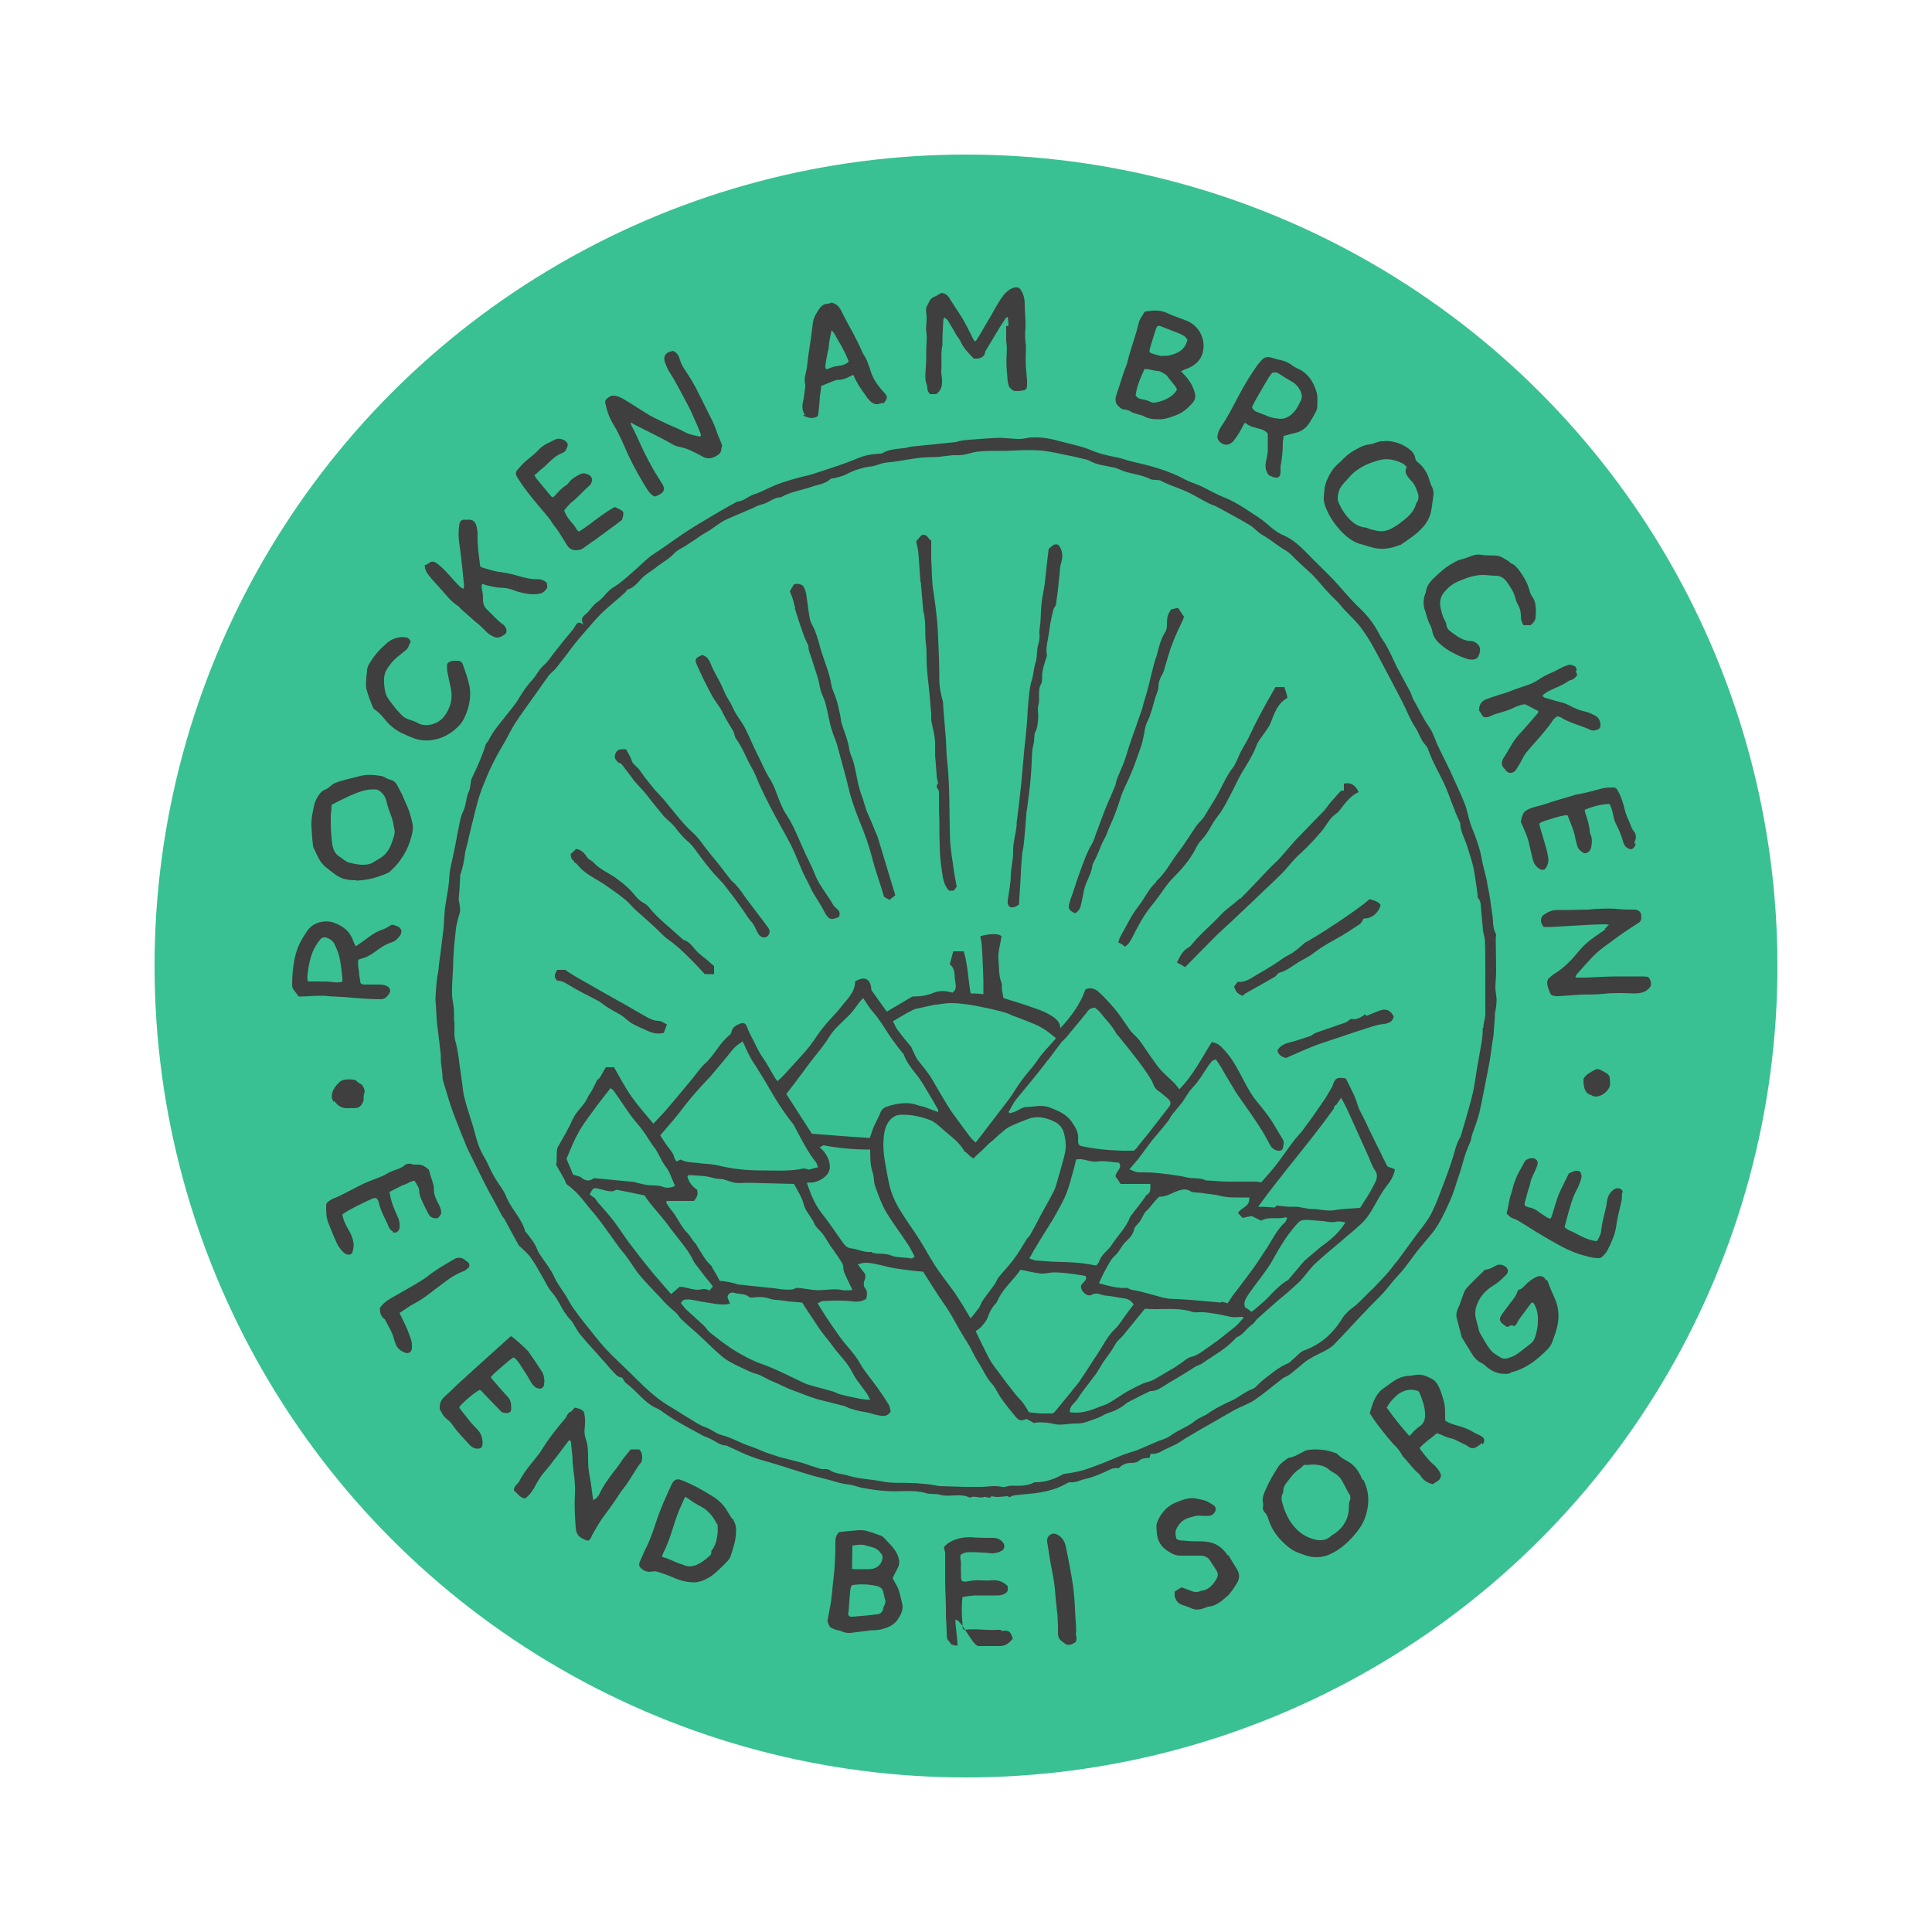
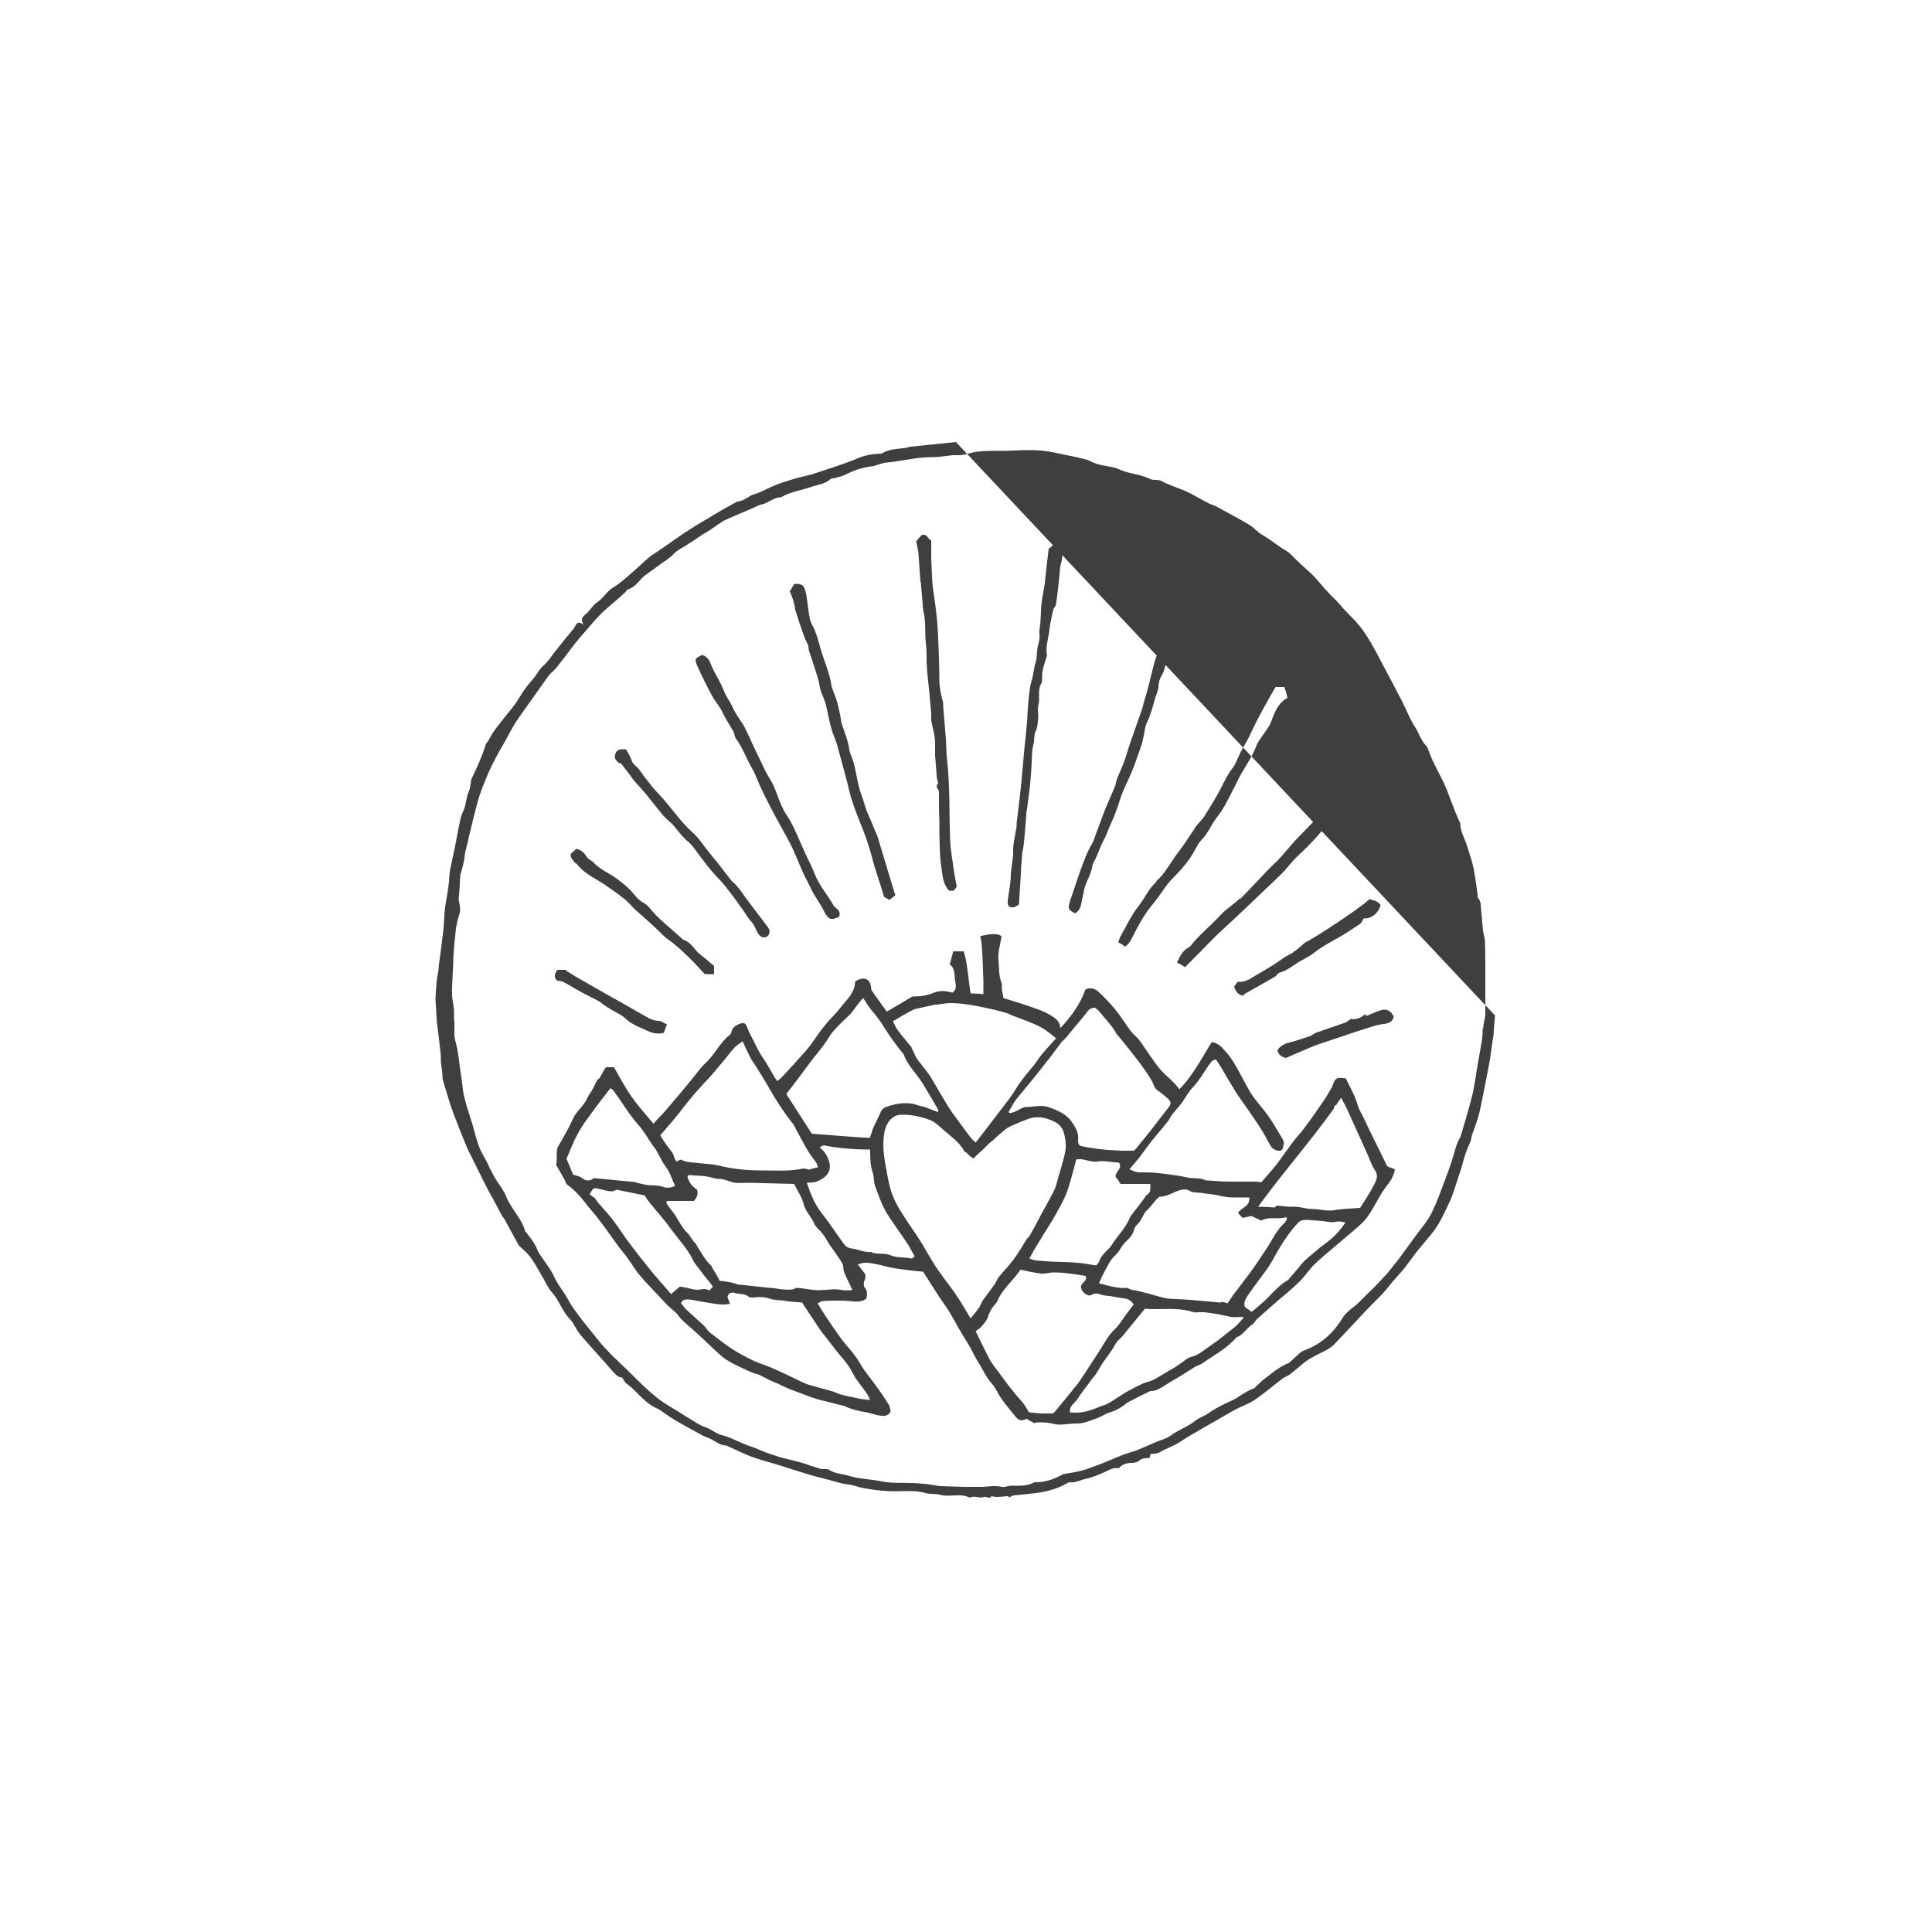
<svg xmlns="http://www.w3.org/2000/svg" version="1.1" viewBox="0 0 500 500">
  <defs>
    <style>
      .cls-1 {
        fill: #39c193;
      }

      .cls-2 {
        fill: #3f3f3f;
      }
    </style>
  </defs>
  <g>
    <g id="Ebene_1">
-       <circle class="cls-1" cx="250" cy="250" r="210" />
      <g>
-         <path class="cls-2" d="M299.2,228.1c2.5-2.2,3.8-5.1,5.8-7.6,1.6-2.1,3-4.4,4.5-6.6.7-1,1.7-1.8,2.3-2.8,1.4-2.4,3-4.7,4.2-7.2.9-1.7,1.7-3.5,2.9-5,.9-1.1,1.4-2.7,2.1-4.1.6-1.2,1.3-2.3,1.9-3.4,1.1-2.3,2.2-4.6,3.4-6.8,1.2-2.3,2.5-4.5,3.8-6.8.6,0,1.3,0,2.3,0,.3.9.6,1.8.8,2.8-2.7,1.5-3.4,4.1-4.4,6.6-.5,1.1-1.3,2.1-2,3.1-.6.9-1.3,1.7-1.6,2.6-1,2.7-2.6,5-4,7.4-.9,1.6-1.6,3.2-2.5,4.9-1.1,2.1-2.1,4.2-3.6,6.1-.8,1-1.5,2.2-2.1,3.3-.6.9-1.1,1.8-1.9,2.6-.6.6-1.2,1.5-1.6,2.3-1.5,3-3.7,5.5-6.1,7.9-1.5,1.5-2.6,3.4-3.9,5.1-1.1,1.5-2.3,2.8-3.3,4.4-1.1,1.7-2,3.4-2.9,5.2-.6,1.1-1,2.2-2.2,2.9-.2-.2-.5-.4-.7-.6-.3-.2-.6-.3-1-.5.2-.5.3-1.1.6-1.6,1.5-2.6,2.7-5.3,4.5-7.6,1.7-2.1,2.8-4.8,4.8-6.5M263,234.5c.3-.1.5-.3.7-.4.2-2.7.3-5.3.5-7.9,0-1.6.2-3.1.3-4.7,0-.9.3-1.8.4-2.6.3-2.7.5-5.4.7-8,0-.5.1-1,.2-1.6.3-2.5.7-5,.9-7.5.2-2.2.3-4.5.4-6.8,0-1,.3-2,.5-3,0-.7.1-1.4.2-2.3.7-1.1.8-2.7.9-4.2,0-1-.2-1.9,0-2.9.3-.9.2-1.9.2-2.8,0-1,0-2,.6-2.9.2-.4.2-1,.2-1.5,0-.3,0-.7,0-1,.2-1.4.6-2.8,1.1-4.2.1-.3.2-.6.1-.9-.2-1.2,0-2.3.2-3.4.3-1.5.5-2.9.7-4.4.2-1.2.5-2.5.8-3.7.1-.5.6-.9.7-1.4.3-2.2.6-4.5.8-6.7.2-1.3.1-2.7.5-3.9.5-1.8.5-3.3-.7-4.8-1.4-.5-1.8.7-2.5,1-.4,3.1-.7,6-1,8.9-.2,1.6-.6,3.2-.8,4.8-.2,1.5-.2,3.1-.3,4.6,0,1.3-.4,2.5-.3,3.8.1.8,0,1.5-.2,2.3-.1.4-.2.8-.3,1.2-.2,1.3-.1,2.7-.5,3.9-.5,1.5-.5,3.1-1,4.6-.6,1.9-.7,4-.9,6.1-.2,1.9-.2,3.8-.4,5.7-.2,2.7-.6,5.4-.8,8.2-.2,2.2-.4,4.5-.6,6.7-.2,1.8-.4,3.6-.6,5.4-.2,1.6-.4,3.2-.6,4.8,0,.3,0,.5,0,.8-.3,2.3-1,4.6-.9,6.8,0,1.9-.5,3.7-.6,5.7,0,2.3-.5,4.5-.8,6.7-.2,1.6.7,2.2,2.1,1.6M278.3,236.3c.9-.5,1.3-1.3,1.5-2.3.2-1.1.5-2.2.7-3.4.4-2.3,1.9-4.2,2.2-6.5,0-.3.2-.6.3-.9.3-.5.6-1.1.8-1.6.7-1.5,1.2-3.1,2-4.5.7-1.2,1-2.5,1.6-3.7,1-2.1,1.8-4.4,2.5-6.6.7-2.3,1.9-4.4,2.8-6.6.8-1.8,1.4-3.7,2.1-5.6.4-1.1.8-2.2,1-3.3.4-1.5.4-3,1.1-4.5,1-2,1.5-4.2,2.1-6.3.3-.9.7-1.7.8-2.6,0-1.3.4-2.4,1-3.4.3-.5.5-1.1.6-1.6.7-2.3,1.3-4.6,2.2-6.8.7-1.9,1.6-3.7,2.5-5.6.1-.2.2-.5.3-.9-.5-.8-1.1-1.6-1.5-2.3-.8.2-1.3.3-1.8.4-1,1.5-1,1.8-1.1,3.5,0,.8,0,1.7-.4,2.3-1.1,1.7-1.6,3.6-2.1,5.6-.2.8-.5,1.5-.7,2.2-.7,2.6-1.3,5.3-2,7.9-.3,1-.6,2-.9,3-.1.5-.2,1-.4,1.5-.9,2.6-1.8,5.1-2.7,7.7-.7,1.9-1.2,3.9-1.9,5.8-.6,1.6-1.3,3-1.9,4.6-.2.6-.2,1.2-.5,1.8-.8,2-1.7,3.9-2.5,5.9-.8,2-1.5,4.1-2.3,6.1-.3.9-.6,1.9-1.1,2.8-1.4,2.3-2.2,4.8-3.1,7.2-.9,2.4-1.6,4.9-2.5,7.3-.7,2.2-.6,2.6,1.3,3.5M320.9,232.5c-1.6,1.5-3.5,2.7-5,4.3-2.5,2.7-5.4,5-7.7,7.9-.2.2-.4.4-.6.5-1.5.8-2.2,2.2-3,3.9.8.4,1.5.8,2.1,1.2,2.7-2.7,5.1-5.2,7.5-7.6,1.6-1.6,3.2-3,4.8-4.5,1.8-1.7,3.7-3.5,5.5-5.2.9-.9,1.8-1.7,2.7-2.6,1.5-1.4,3-2.8,4.5-4.3,1.1-1.1,2-2.3,3.1-3.5,1.1-1.2,2.4-2.3,3.5-3.4,1.2-1.2,2.3-2.4,3.4-3.7.6-.6,1-1.3,1.5-2,.5-.7,1-1.5,1.6-2.1.6-.6,1.4-1,1.9-1.7,1.4-1.8,2.7-3.7,4.9-4.7q-1.2-2.8-3.8-2.2c0,.6,0,1.2,0,1.8-.3,0-.8,0-1,.3-.8.9-1.6,1.8-2.4,2.7-.8.9-1.4,2-2.3,2.8-2.1,2.2-4.3,4.4-6.4,6.6-1.5,1.6-2.9,3.3-4.4,5-1.1,1.2-2.3,2.2-3.4,3.4-2.3,2.4-4.5,4.8-6.9,7.2M353.4,262.4c-1.1.9-2.3,1.6-3.8,1.3-.5.3-.9.7-1.3.9-2.6.9-5.2,1.8-7.8,2.7-.5.2-.9.6-1.3.8-1.8.6-3.6,1.2-5.5,1.7-1.3.3-2.4.9-3.1,2,.2,1.1,1,1.7,2.2,2,2.1-.9,4.3-1.9,6.5-2.8.9-.4,1.8-.7,2.7-1,1.5-.5,3-1,4.5-1.5,2.6-.9,5.3-1.8,7.9-2.6,1.2-.4,2.5-.8,3.8-.9,1.3-.2,2.2-.6,2.5-1.9-.8-1.7-2.1-2.2-3.8-1.5-1,.4-2.1.8-3.2,1.3,0,0-.2-.1-.3-.2M334.8,246.4c-.7.5-1.5.8-2.3,1.3-1,.7-2,1.4-3.1,2.1-1.4.9-2.8,1.7-4.2,2.5-1.5.9-2.9,2-4.9,1.8-.3.4-.6.8-.9,1.2.3,1.2.9,2,2.2,2.4.3-.2.5-.5.9-.7,2.5-1.4,5-2.8,7.4-4.2.5-.3.8-1,1.3-1.1,1.9-.5,3.4-1.8,5-2.8,1.1-.6,2.3-1.2,3.3-1.9,1.9-1.5,3.9-2.7,6.1-3.9,2.2-1.2,4.3-2.6,6.4-4,.4-.3.6-.9.9-1.4,2,.1,3.9-1.4,4.4-3.5-.7-1-1.8-1.2-2.9-1.5-2.5,2.5-15.4,10.8-16.6,11.2-1.3,1.1-2.1,1.9-3.1,2.5M238.3,150.6c.2,2.4.4,4.8.6,7.1,0,0,0,.1,0,.2.8,2.8.4,5.7.7,8.5.2,1.3.2,2.7.2,4,0,2.9.4,5.7.7,8.6.2,1.9.3,3.8.5,5.7,0,.6,0,1.2,0,1.8.4,2.1,1.1,4.2,1,6.4,0,.8,0,1.7,0,2.5.1,1.7.3,3.5.4,5.2,0,.6.2,1.3.4,2.1-.4.4-.6,1,0,1.6.2.2.1.5.2.8,0,2.4,0,4.8.1,7.2,0,2.2,0,4.3.1,6.5,0,2.1.2,4.1.5,6.2.3,1.9.4,3.9,1.9,5.5.4,0,.9,0,1.2,0,.4-.5.7-.8.8-1-.3-1.7-.6-3.1-.8-4.6-.3-2.4-.8-4.9-.9-7.3-.3-7,0-14-.8-20.9-.2-1.8-.2-3.6-.3-5.4-.2-2.8-.5-5.6-.7-8.4,0-.5,0-1-.1-1.4-.5-1.8-.9-3.7-.9-5.6,0-4.3-.2-8.5-.4-12.8-.2-3.3-.6-6.5-1.1-9.8-.5-2.8-.4-5.7-.6-8.6,0-1.6,0-3.2,0-4.8-.9-.4-1-1.9-2.5-1.4-.4.4-.8.9-1.4,1.6.2,1,.5,2.1.6,3.2.2,2.4.3,4.8.5,7.2M386.9,262.8c-.1,1.3-.2,2.5-.3,3.8,0,1.1-.2,2.2-.4,3.3-.3,2-.5,4-.9,5.9-.8,4-1.5,8-2.4,12-.5,2-1.2,3.9-1.9,5.8-.2.5-.2,1.2-.4,1.7-.8,1.8-1.5,3.6-2,5.5-.2.6-.3,1.2-.5,1.8-1.1,3.1-1.9,6.4-3.4,9.4-1.2,2.6-2.4,5.1-4.2,7.3-1.3,1.6-2.6,3.1-3.9,4.7-1,1.3-1.9,2.6-2.9,3.9-1,1.3-2.2,2.5-3.3,3.8-.8,1-1.6,2-2.4,2.9-1.4,1.5-2.8,2.8-4.2,4.3-2.8,2.9-5.5,5.9-8.3,8.8-.7.8-1.7,1.4-2.6,1.9-1.8.9-3.6,1.7-5.2,2.9-1.3,1.1-2.5,2.1-3.9,3.2-.5.4-1.2.6-1.8,1-2.5,1.9-4.8,3.9-7.3,5.6-1.5,1-3.3,1.6-5,2.5-1.7.9-3.3,1.9-4.9,2.8-2.7,1.5-5.4,3.1-8.1,4.7-.8.5-1.6,1.1-2.4,1.5-1,.5-2.1,1-3.2,1.5-.6.3-1.1.7-1.7.8-.5.2-1.1.1-1.7.2,0,.3-.1.6-.2,1-1,.1-2,0-2.8.8-.4.4-1.3.5-1.9.5-1.3,0-2.4.4-3.3,1.4-.8-.2-1.5,0-2.2.3-2.1,1-4.3,2-6.6,2.5-1.3.3-2.4,1-3.8.8-.3,0-.7.2-1,.4-3,1.7-6.3,2.3-9.6,2.6-1.3.1-2.5.3-3.8.4-.4,0-.8.3-1.3.5-.1,0-.3-.4-.5-.3-1.4.1-2.7.4-4.1,0-.5.9-1.3,0-1.9.2-1.2.5-2.5-.5-3.7.2-2.5-1.3-5.3,0-7.9-.8-1.1-.3-2.4,0-3.5-.4-3.2-.9-6.5-.3-9.7-.5-2.2-.1-4.3-.4-6.5-.8-1.3-.2-2.5-.8-3.8-.9-1.7-.2-3.3-.7-5-1.2-1.9-.5-3.8-.9-5.6-1.5-2.7-.8-5.3-1.7-8-2.5-2.2-.7-4.4-1.2-6.5-2-2.1-.8-4.1-1.8-6.1-2.7-.1,0-.3-.2-.4-.2-1.7,0-2.9-1.2-4.3-1.8-.8-.4-1.7-.6-2.4-1.1-3.5-1.9-7-3.7-10.2-6.1-.5-.4-1.1-.6-1.7-.9-2.9-1.5-4.6-4.2-7.2-6.1-.5-.3-.8-1-1.2-1.6-1.2,0-1.8-1-2.6-1.8-.8-.8-1.5-1.8-2.3-2.6-2-2.3-4.1-4.5-6-6.8-1-1.2-1.5-2.7-2.5-3.8-2.1-2.1-2.9-5-4.8-7.1-1-1.1-1.6-2.6-2.4-3.9-1-1.7-1.9-3.5-3.1-5.1-.6-.9-1.6-1.7-2.4-2.5-.2-.2-.5-.4-.7-.7-1.2-2.2-2.4-4.4-3.6-6.6-.2-.4-.6-.7-.8-1.2-1.1-2-2.1-4-3.2-5.9-.7-1.2-5.4-10.8-5.7-11.4-1.2-2.9-2.4-5.9-3.5-8.8-.8-2.2-1.5-4.4-2.1-6.5-.3-1.1-.8-2.2-.8-3.3,0-1.6-.5-3.1-.4-4.7,0-1.3-.3-2.7-.4-4.1-.2-1.6-.4-3.2-.6-4.9-.2-2-.2-4-.4-6,0-.5.2-5,.6-6.7.1-.4.1-.8.2-1.3.1-1.4.3-2.7.5-4.1.2-1.9.5-3.7.7-5.6.3-2.5.2-5.1.7-7.6.3-1.7.6-3.5.8-5.3.1-1.1.1-2.1.3-3.2.4-1.9.8-3.8,1.2-5.6.3-1.4.5-2.8.8-4.2.4-1.8.6-3.7,1.4-5.3.8-1.7.7-3.6,1.5-5.2.3-.7.3-1.6.5-2.5,0-.4.2-.8.4-1.2,1.3-2.7,2.5-5.4,3.4-8.3.1-.4.6-.7.8-1.2,1-2.1,2.5-3.8,3.9-5.6,1.3-1.7,2.8-3.3,3.9-5.2,1-1.7,2.2-3.4,3.5-4.8,1.1-1.2,1.7-2.7,3-3.8,1.2-1,2-2.5,3.1-3.8,1.4-1.8,2.9-3.6,4.4-5.4.3-.3.4-.7.7-1.1.4-.6.8-1.1,2-.1-.7-1.4-.4-1.9.4-2.6,1.2-.9,1.9-2.4,3.1-3.2,1.7-1.1,2.6-3,4.4-4,1.8-1.1,3.4-2.6,5-4,1.4-1.2,2.7-2.5,4-3.6.7-.6,1.6-1.1,2.3-1.6,2.4-1.6,4.7-3.3,7.1-4.9,1.8-1.2,3.6-2.3,5.5-3.4,2.3-1.4,4.7-2.8,7.1-4.1.4-.2.7-.5,1.1-.5,1.6-.2,2.7-1.4,4.2-1.9,1.5-.4,2.8-1.2,4.2-1.8,1.9-.9,3.9-1.5,5.9-2.1,1.6-.5,3.3-.8,5-1.3,3.9-1.3,7.9-2.5,11.7-4.1,1.9-.8,3.7-1.1,5.7-1.2.3,0,.5,0,.8-.2,1.6-.9,3.4-1,5.2-1.2.7,0,1.3-.3,2-.4l11.7-1.2c1.1-.4,2.4-.5,3.6-.6,2.5-.2,5-.4,7.5-.5,1.8,0,3.5.3,5.3.3,1.2,0,2.3-.4,3.5-.4,2.5-.1,5,.4,7.4,1.1,2.6.7,5.4,1.2,7.9,2.3,1.9.8,4,1.3,6.1,1.7,1.4.2,2.7.8,4.1,1.1,4.8,1.1,9.5,2.3,13.9,4.7,1.3.7,2.8,1.1,4.1,1.7,2.1,1,4.1,2.2,6.2,3,3.2,1.3,5.9,3.3,8.7,5.1,1.4.9,2.6,2.1,3.9,3.1.8.6,1.7,1.2,2.7,1.6,2.3,1,4.1,2.7,5.8,4.4,1.9,2,3.9,3.9,5.9,5.9,2.8,2.8,5.1,5.9,8,8.6,2.1,2,3.9,4.4,5.2,7.1.5.9,1.2,1.7,1.7,2.7,1,1.8,1.8,3.7,2.7,5.5,1.1,2,2.2,4.1,3.3,6.1.4.7.5,1.5.9,2.2,1.4,2.3,2.5,4.9,4.1,7.1,1.1,1.6,1.6,3.6,2.5,5.4.9,1.9,1.9,3.8,2.8,5.7.9,1.9,1.7,3.8,2.6,5.7.6,1.3,1.1,2.6,1.6,3.9.3,1,.5,2,.8,3.1.2.8.5,1.6.8,2.4,1,2.4,1.9,4.9,2.4,7.5.3,1.8.8,3.5,1.2,5.2.2.7.3,1.5.4,2.2.6,2.4.8,4.9,1.2,7.3.3,1.6,0,3.4.9,5,.2.3,0,.8,0,1.3,0,2.8.1,5.7.1,8.5,0,1.4-.2,2.9-.2,4.3,0,1.1.4,2.3.3,3.4,0,1.2-.3,2.5-.5,3.7M383.9,266.1c-.1-1.2.5-2.4.5-3.7,0-3.7,0-7.3,0-11,0-2.6,0-5.2-.1-7.8,0-.9-.4-1.9-.5-2.8-.2-1.8-.3-3.7-.5-5.5-.1-1,0-2.1-.8-2.9-.2-.2,0-.6-.1-.9-.3-2.2-.6-4.4-1-6.6-.4-2-1.1-3.9-1.7-5.9-.6-2-1.8-3.8-1.8-6-1.7-3.4-2.7-7.1-4.3-10.5-1.2-2.5-2.6-4.9-3.6-7.5-.3-.7-.5-1.6-1-2.1-1.3-1.3-1.7-3.1-2.7-4.6-1.4-2.1-2.3-4.6-3.5-6.9-1.7-3.3-3.4-6.5-5.1-9.7-1.7-3.2-3.3-6.4-5.6-9.4-1.6-2.1-3.6-3.7-5.2-5.7-.8-1-1.9-1.9-2.8-2.9-1.6-1.6-2.9-3.4-4.5-5-1.8-1.7-3.7-3.3-5.4-5.1-.4-.4-.9-.8-1.4-1.1-2.1-1.2-3.9-2.8-6-4-1.2-.6-2.1-1.8-3.2-2.5-2.8-1.7-5.7-3.2-8.6-4.8-.7-.4-1.6-.6-2.3-1-2-1-4-2.3-6.1-3.2-2.1-.9-4.2-1.5-6.2-2.6-.3-.2-.7-.1-1.1-.2-.5,0-1.1,0-1.6-.2-2.1-1.1-4.5-1.3-6.7-2-.9-.3-1.8-.8-2.7-1-2.1-.5-4.3-.6-6.2-1.7-.2-.1-.5-.2-.7-.3-1.6-.4-3.2-.8-4.8-1.1-2.4-.5-4.9-1.1-7.3-1.3-2.3-.2-4.7-.1-7,0-3.1.2-6.2-.1-9.4.3-1.7.2-3.3,1-5.1.9-2-.1-4.1.5-6.1.5-1.8,0-3.5.1-5.3.4-1.5.2-2.9.5-4.4.7-1.1.2-2.1.2-3.2.4-1.1.2-2.2.8-3.3.9-2.4.3-4.5,1-6.6,2.1-1,.5-2.1.7-3.2,1-.3,0-.6,0-.8.2-1.4,1.3-3.3,1.4-4.9,2-2.7.9-5.5,1.3-7.9,2.7-1.9,0-3.1,1.4-4.8,1.8-1.1.2-2.1.9-3.2,1.3-1.9.8-3.7,1.6-5.6,2.4-.7.3-1.3.6-1.9,1-.9.6-1.7,1.2-2.6,1.8-.7.5-1.5.9-2.3,1.4-1.3.9-2.6,1.8-3.9,2.6-1.1.8-2.5,1.3-3.4,2.3-1.3,1.4-2.9,2.2-4.3,3.3-1.1.9-2.3,1.6-3.4,2.5-1.3,1.1-2.2,2.8-4.1,3.4-.3,0-.5.5-.8.8-.4.4-.8.7-1.2,1.1-1.7,1.5-3.5,2.9-5.1,4.5-1.5,1.5-2.8,3.1-4.2,4.7-.9,1-1.8,2.1-2.7,3.2-1.5,2-3,4-4.6,6-.5.7-1.3,1.2-1.9,1.9-1.5,2.1-3,4.2-4.4,6.2-1.4,2-2.9,4-4.2,6-1,1.5-1.8,3.2-2.7,4.8-1,1.7-2,3.4-2.9,5.2-.9,1.7-1.7,3.5-2.4,5.3-.7,1.6-1.3,3.3-1.8,5-.9,3.3-1.7,6.7-2.5,10-.1.6-.2,1.1-.4,1.7-.2.8-.4,1.5-.5,2.3-.2,1.8-.6,3.5-1.2,5.3,0,0,0,.2,0,.3-.1,2-.2,4-.4,6,0,.2.6,2.4.3,3.4-.4,1.3-.8,2.7-1,4.1-.3,2.7-.6,5.5-.7,8.2,0,3-.4,5.9-.3,8.9,0,1.1.3,2.2.4,3.3.2,1.3,0,2.7.2,4,.1,1.5-.2,3,.2,4.5.4,1.5.7,3,.9,4.5.3,2.7.8,5.5,1.1,8.2.1,1.4.6,2.8.9,4.1.5,1.7,1.1,3.4,1.6,5.1.8,2.7,1.3,5.4,2.7,7.8.3.6.7,1.2,1,1.8.6,1.3,1.2,2.6,1.9,3.8,1,1.8,2.5,3.5,3.2,5.4,1.3,3.1,3.9,5.4,4.8,8.7,0,.2.3.3.4.5,1,1.3,2.1,2.6,2.7,4.2.3.8.8,1.5,1.3,2.2,1.1,1.6,2.3,3.1,3.1,4.9.8,1.7,1.9,3.2,2.9,4.7.7,1.1,1.2,2.2,1.9,3.2,1.1,1.5,2.2,3.1,3.4,4.5,1.6,2,3.2,4.1,4.9,6,1.3,1.4,2.7,2.8,4.1,4.1,4.1,3.8,7.7,8.1,12.6,11,1.9,1.1,3.8,2.4,5.7,3.5,1.1.7,2.3,1.5,3.5,1.9,1.6.5,2.8,1.7,4.4,2.1,1.2.3,2.4.8,3.5,1.3,1.4.6,2.8,1.3,4.2,1.7,1.2.4,2.4,1,3.7,1.5,1.2.4,2.4.8,3.6,1.2.7.2,1.3.3,2,.5,1.2.3,2.4.6,3.5.9.8.2,1.6.5,2.4.8,1,.3,2,.6,2.9.9.7,0,1.5-.1,2,.2,1.6,1.1,3.6,1,5.3,1.6,2.7.8,5.6.8,8.4,1.4,2.4.5,5,.3,7.5.4,1.4,0,2.8.2,4.2.3,1.1.1,2.2.4,3.3.5,2.1.1,4.1.1,6.2.2,1.2,0,2.5,0,3.7,0,2,.1,4.1-.5,6.1,0,.7.2,1.6-.3,2.3-.3,2.1,0,4.2.2,6.1-.9.1,0,.3,0,.5,0,2.5,0,4.8-.9,7-2.1.1,0,.3-.1.5-.1,2.2-.3,4.3-.7,6.4-1.5,1.6-.6,3.3-1.2,4.9-1.9,1.5-.6,3-1.3,4.5-1.8,1.2-.4,2.4-.7,3.5-1.2,1.5-.6,3-1.3,4.4-1.9,1.2-.5,2.6-.8,3.6-1.6,2-1.5,4.4-2.2,6.3-3.8,1-.8,2.4-1.2,3.5-2,1.1-.8,2.4-1.5,3.6-2.1,1.1-.6,2.2-1,3.3-1.6,1.5-.9,2.9-2,4.6-2.6.2,0,.4-.3.6-.4.6-.6,1.2-1.2,1.9-1.8,2.1-1.6,4.1-3.4,6.6-4.4.5-.2.8-.7,1.2-1,1-.8,1.8-1.9,2.9-2.3,4.4-1.6,7.6-4.5,10-8.5.3-.5.8-1,1.2-1.4.7-.7,1.5-1.3,2.3-1.9,1.5-1.4,2.9-2.9,4.4-4.3,1.1-1.1,2.1-2.2,3.2-3.4.6-.6,1.1-1.3,1.6-1.9.4-.5.8-1.1,1.3-1.6,1.8-2.5,3.7-5,5.5-7.5,1.3-1.7,2.7-3.4,3.6-5.3,1.2-2.4,2.1-5,3.1-7.6.7-1.9,1.4-3.7,2-5.6.7-2,1-4.1,2.1-6,.2-.3.3-.7.4-1,.5-1.8,1.1-3.7,1.6-5.5.5-1.8,1-3.5,1.4-5.3.4-1.9.7-3.9,1-5.9.3-1.9.7-3.8,1-5.7.3-1.7.6-3.3.5-5.1M156.9,260.5c1.1.7,2.2,1.3,3.3,1.9.9.5,1.6,1.1,2.4,1.8,1.1.9,2.4,1.4,3.7,2,1.6.7,3.2,1.7,5.5,1.1.2-.6.5-1.3.8-2.2-.9-.4-1.5-.9-2.1-.9-1.2,0-2.3-.5-3.3-1.1-2.2-1.2-4.3-2.5-6.5-3.7-1.4-.8-2.7-1.5-4.1-2.3-2.6-1.5-5.1-2.9-7.7-4.4-.8-.5-1.6-1-2.4-1.5,0,0,0-.1,0-.2-.7,0-1.5,0-2.3,0-.5.9-1.1,1.8,0,2.8,1.2,0,2,.5,3,1.1,2.4,1.5,4.9,2.7,7.4,4,.8.4,1.4,1,2.2,1.5M359.1,301.9c.8.3,1.3.5,1.9.7-.3,2-1.4,3.4-2.5,4.8-.6.8-1.1,1.7-1.6,2.5-1.4,2.4-2.6,5-4.7,6.9-1.7,1.6-3.5,3-5.2,4.5-2.2,1.9-4.5,3.7-6.6,5.7-1.4,1.3-2.5,3-3.8,4.4-1.1,1.1-2.3,2.1-3.5,3.2-.8.7-1.6,1.3-2.4,2-1.7,1.5-3.5,3.1-5.2,4.6-.6.5-.9,1.3-1.6,1.7-1.4,1-2.2,2.6-3.9,3.2-2.5,2.9-5.8,4.6-8.8,6.7-.5.4-1.1.5-1.7.8-2.2,1.4-4.4,2.8-6.7,4.1-1.7,1-3.3,2.4-5.1,2.3-1.9.9-3.5,1.7-5.2,2.6-.3.2-.7.3-.9.5-1.4,1.2-2.9,2-4.6,2.5-1,.3-1.9,1-3,1.4-1.8.6-3.5,1.5-5.6,1.4-1.4,0-2.8.3-4.2.3-.9,0-1.8-.3-3.1-.5-.3,0-1-.1-1.7-.1-.6,0-1.2,0-1.8.2-.6-.4-1.3-.7-1.9-1.1-1.4.6-2,.5-2.9-.6-1.2-1.5-2.5-3-3.6-4.6-.9-1.2-1.5-2.8-2.5-3.9-1.5-1.6-2.3-3.7-3.5-5.5-.9-1.4-1.6-3-2.4-4.4-.4-.7-.9-1.4-1.3-2.1-1.7-2.7-3-5.5-4.8-8.1-2-2.8-3.8-5.8-5.8-8.9-.9,0-7-.7-9-1.2-1.2-.3-2.3-.6-3.5-.8-.8-.2-1.7-.3-2.5-.3-.6,0-1.1.2-1.9.4.6.8,1,1.4,1.5,2,.6.6.6,1.4.2,2.2-.2.5-.2,1.4,0,1.7.9,1,.7,1.9.5,3-1.4,1-2.9.8-4.5.6-2.2-.2-4.5-.1-6.7,0-.4,0-.8.3-1.4.6.6,1,1.2,2,1.8,2.9,1.1,1.7,2.2,3.3,3.4,5,.7,1,1.5,2.1,2.3,3,1.3,1.5,2.5,2.9,3.5,4.7,1.2,2.1,2.9,4,4.3,6,1.1,1.5,2.1,3,3.1,4.6.3.5.4,1.3.5,1.8-.8,1.4-2,1.2-3.1,1-1.1-.2-2.1-.6-3.2-.8-1.9-.3-3.7-.7-5.4-1.5-.6-.3-1.2-.3-1.8-.5-1.8-.5-3.7-.9-5.5-1.4-2-.6-3.9-1.4-5.8-2.1-2.1-.7-4-1.8-6-2.6-1.3-.5-2.5-1.4-3.8-1.8-1.3-.3-2.4-.9-3.5-1.4-1.5-.7-3-1.4-4.4-2.3-1.1-.7-2.1-1.7-3.1-2.6-1.2-1.1-2.4-2.3-3.6-3.4-1.6-1.5-3.3-2.9-4.9-4.4-.5-.5-.9-1.2-1.4-1.7-.6-.6-1.2-1-1.8-1.6-.9-.8-1.7-1.7-2.5-2.6-1.7-1.8-3.4-3.5-5-5.4-1.3-1.5-2.3-3.3-3.5-4.9-.7-1-1.5-1.8-2.2-2.8-1.7-2.3-3.3-4.7-5.1-7-1.1-1.5-2.4-2.8-3.5-4.3-1.3-1.7-2.8-3.3-4.6-4.6-.4-.3-.5-1-.8-1.5-.7-1.2-1.4-2.5-2.1-3.7.4-.8-.1-3.6.5-4.6,1.3-2.3,2.7-4.6,3.8-7.1.9-2.1,2.9-3.5,3.8-5.5.3-.8.9-1.4,1.3-2.2.5-.9.9-1.8,1.3-2.6.7-.1,1.4-2.1,2.2-3.2.3,0,.7,0,1.1,0,.3,0,.6,0,1,0,1.5,2.6,2.9,5.3,4.6,7.7,1.7,2.4,3.7,4.6,5.6,6.9,1.1-1.2,2.1-2.2,3-3.2,2.3-2.7,4.6-5.4,6.8-8.1,1.2-1.4,2.2-3,3.5-4.2,2.5-2.2,3.8-5.4,6.5-7.5.2-.2.4-.5.4-.8.3-1.2,1.2-1.7,2.3-2.1.9-.3,1.3-.1,1.7.8.5,1.4,1.2,2.7,1.9,4,.7,1.5,1.4,2.9,2.4,4.3,1.1,1.6,2,3.4,3,5,.1.2.3.4.6.8.6-.5,1.1-1,1.6-1.5,1.4-1.5,2.7-3,4.1-4.5,1-1.1,2-2.2,2.9-3.4,1.2-1.6,2.2-3.3,3.5-4.8,1.3-1.7,2.9-3.1,4.2-4.8,1.6-2.1,3.8-3.9,3.8-6.8,2.4-1.5,4.1-.7,4.2,2.2,1.3,1.9,2.7,3.8,4,5.6,2.3-1.3,4.4-2.6,6.6-3.9,1.8,0,3.8-.2,5.6-1,1.5-.6,3.1-.5,4.8,0,1.4-1,.7-2.5.6-3.7-.1-1.2,0-2.7-1.3-3.6.3-1.2.6-2.3.9-3.4.9,0,1.7,0,2.7,0,1,2.9,1.2,7.6,1.8,10.9,0,0,2.1,0,3.3.2,0-1.3,0-2.5,0-3.6-.1-2.9-.2-5.9-.4-8.8,0-.8-.2-1.5-.4-2.6.3-.1,4.2-1.2,5.5,0-.3,2.1-1,4.1-.8,6,.2,2,0,4.1.8,6.1.2.5,0,1.2.1,1.7.1.8.3,1.5.4,2.2,3,.9,5.8,1.8,8.6,2.8,1.4.5,2.8,1.1,4,1.9,1.1.7,2.1,1.6,2.1,3.1,2.8-3,5.1-6.1,6.5-10,1.2-.7,2.4-.2,3.2.4,1.6,1.4,3,3,4.4,4.6,1.5,1.8,2.7,3.8,4.1,5.7.7.9,1.7,1.6,2.4,2.6,1.1,1.5,2.1,3.1,3.2,4.6.7,1,1.4,2,2.2,2.9,1.1,1.2,2.4,2.3,3.6,3.5.4.4.7.9,1.2,1.5,3.6-3.6,5.8-8.1,8.4-12.2,1.5.2,2.3,1,3.2,2,2.1,2.2,3.4,4.8,4.8,7.4,1.1,2.1,2.2,4.2,3.7,6,1.4,1.7,2.8,3.4,4,5.3.9,1.5,1.8,3,2.7,4.5.2.4.3.9.2,1.3-.2.6,0,1.5-1,1.6-.8.1-1.9-.4-2.4-1.3-.9-1.6-1.7-3.2-2.7-4.7-1.8-2.8-3.8-5.6-5.7-8.3-.5-.7-.9-1.4-1.3-2.1-.6-.9-1.1-1.9-1.7-2.8-.4-.6-.7-1.3-1.1-1.9-.5-.9-1.1-1.7-1.6-2.5-1.1.1-1.4.9-1.9,1.5-1.3,1.9-2.4,3.9-4,5.6-1.2,1.2-2,2.8-3,4.2-.8,1-1.7,2-2.5,3-.4.5-.6,1.1-.9,1.5-1.4,1.8-2.9,3.5-4.3,5.2-1,1.3-1.9,2.6-2.9,3.9-.5.7-1.1,1.4-1.7,2.1-.4.4-.7.9-1.2,1.4.9.4,1.6.8,2.5.8,1.3,0,2.6,0,3.9.1.6,0,6.6.7,8.4,1.2,1.7.4,3.4,0,5,.8,0,0,.2,0,.3,0,1.9.1,3.8.3,5.8.3,2,0,4,0,6.1,0,.6,0,1.2,0,2.1.2,1.1-1.3,2.5-2.8,3.7-4.3,1.7-2.2,3.3-4.6,5-6.8.9-1.1,1.9-2.1,2.7-3.3,1.6-2.1,3.1-4.3,4.6-6.5.8-1.1,1.4-2.2,2.1-3.4.2-.3.3-.5.4-.8.6-1.9,1.1-2.2,3.4-1.8,1.1,2.3,2.4,4.5,3.1,7,.4,1.3,1.2,2.5,1.8,3.8.7,1.5,1.4,3,2.1,4.4,1.2,2.4,2.4,4.8,3.5,7.1M296.7,313.3c-.9,1-1.2,2.4-2.2,3.4-.3.3-.9.9-1,1.5-.3,1.3-1.2,2.3-2.1,3.1-1.2,1.1-1.7,2.7-3,3.8-1,.9-1.6,2.3-2.3,3.5-.6,1.1-1.1,2.2-1.7,3.5,2.6.7,4.9,1.4,7.3,1.2.7.3,1.2.6,1.8.6,1.8.3,6.3,1.6,7,1.8.7.2,1.3.3,2,.4,2.2.1,4.4.2,6.6.4,2.2.2,4.4.4,6.8.6,0,0,.2-.1.3-.2.6.1,1.2.3,1.5.4.6-.9,1-1.5,1.4-2.1.4-.6.9-1.1,1.3-1.7,1.5-2,3-3.9,4.4-5.9,1.1-1.6,2.1-3.2,3.2-4.8,1.4-2.2,2.5-4.6,4.5-6.4.3-.3.4-.7.6-1.1,0,0-.2-.2-.3-.3-2.1.7-4.3-.3-6.4.9-.8-.4-1.7-.8-2.5-1.2-.8.2-1.6.3-2.3.5-.5-.5-.9-.9-1.2-1.3.8-1.4,3.2-1.6,2.9-4-1.1,0-2.1,0-3,0-1.3,0-2.6,0-4-.3-1.8-.5-3.8-.6-5.6-.9-.9-.1-1.9,0-2.6-.4-1.1-.7-2-.5-3-.2-1.6.5-3.1,1.6-4.9,1.6-.3,0-.6.4-.9.7-.9,1-1.7,2.1-2.7,3.1M290,306.4c-.5-.8-.9-1.4-1.3-1.9,0-1.4,1.9-2.1.9-3.6-1.9-.1-3.8-.6-5.6-.3-1.9.3-3.7-1-5.5-.5-.2.9-.4,1.6-.6,2.4-.6,2.1-1.1,4.3-1.9,6.3-.9,2.3-2.2,4.4-3.4,6.6-.9,1.5-1.9,3-2.8,4.5-.8,1.3-1.5,2.5-2.3,3.8-.3.6-.7,1.2-1.1,2,.6.2,1.1.4,1.6.5,1.3.1,2.7.2,4,.3,2.3.1,4.5.1,6.8.3,1.5.1,2.9.4,4.9.7.1-.1.5-.5.7-.9.4-1.3,1.3-2.2,2.2-3.1.4-.4.8-.8,1.1-1.3,1.5-2.4,3.7-4.4,4.7-7.1.2-.5.7-.9,1-1.4.9-1.1,1.7-2.2,2.6-3.4.3-.3.4-.8.7-1,1.2-.6,1-1.6,1-2.9-1.4,0-2.6,0-3.9,0-1.3,0-2.6,0-3.8,0M271.3,274.2c-1.3,1.7-2.7,3.5-4.1,5.2-1.4,1.7-2.8,3.4-4.2,5.1-.8,1-1.3,2.2-2,3.3.1.1.2.2.4.3.4-.1.9-.3,1.3-.4.9-.4,1.8-1.1,2.7-1.2,2.1,0,4.1-.7,6.2.1,2.4.9,4.6,1.8,6,4.1.9,1.3,1.6,2.6,1.4,4.3,0,.6,0,1.4.8,1.6,1.9.4,3.8.7,5.8.9,1.7.2,3.4.2,5,.3,1,0,2,0,2.8,0,.3-.2.5-.4.6-.5,1.3-1.7,2.7-3.3,4-5,1.5-1.9,3-3.9,4.5-5.8.7-.9.5-1.6-.4-2.3-.8-.7-1.6-1.4-2.5-2-1-.7-1.1-1.9-1.7-2.8-1-1.7-2.2-3.3-3.3-4.8-1.6-2.1-3.3-4.2-5-6.3-.3-.3-.6-.6-.8-1-1.1-2-2.7-3.5-4.1-5.3-.3-.4-.8-.8-1.3-1.2q-1.3,0-2,1c-.2.3-.4.6-.7.9-1.5,1.9-3.1,3.7-4.6,5.6-.4.5-.9.9-1.3,1.3-1.2,1.6-2.4,3.2-3.6,4.8M231.1,264.3c.5,1,.8,1.8,1.4,2.5,1,1.4,2.1,2.6,3.2,4,.2.2.3.5.4.8.5.9.8,1.9,1.4,2.7,1.4,1.8,2.9,3.5,4,5.5,1.2,2.1,2.4,4.1,3.6,6.1.5.8,1,1.6,1.6,2.4,1.5,2.1,3,4.1,4.5,6.1.3.4.8.8,1.3,1.3,1.5-1.9,2.7-3.5,4-5.2,1.5-2,3.1-4,4.6-6,1.2-1.6,2.1-3.3,3.3-4.9,1.3-1.8,2.9-3.4,4.1-5.2,1.3-2,3.1-3.7,4.8-5.7-.8-.7-1.4-1.1-2-1.6-2.3-1.8-5-2.6-7.7-3.7-.7-.3-1.6-.5-2.3-.9-1.2-.7-8.9-2.3-10.5-2.5-1.5-.2-3.1-.4-4.7-.4-1.2,0-2.4.2-3.6.4-.2,0-.3,0-.5,0-1.4.3-2.8.6-4.1.9-.5.1-1.1.2-1.5.4-1.8.9-3.5,1.9-5.3,3M203.6,283.3c2.2,3.4,4.4,6.8,6.5,10.1,5.1.4,10,.8,15,1.1.3-.8.5-1.4.7-2.1.5-1.4,1.6-3.2,2.1-4.6.2-.5.8-1.1,1.3-1.3,3.9-1.4,6.7-1.1,8.2-.5.5.2,1.3.3,1.9.5,1.1.4,2.3.9,3.5,1.3,0-.4,0-.7-.1-.8-.7-1.1-1.3-2.3-2-3.4-.8-1.3-1.5-2.6-2.3-3.8-1.5-2.3-3.6-4.2-4.5-6.9,0-.2-.3-.3-.4-.5-.8-1-1.6-2-2.3-3-1.8-2.4-3.1-5-5.1-7.3-1-1.1-1.8-2.4-2.7-3.8-.4.4-.7.7-1,1.1-.8,1-1.5,2.1-2.4,3.1-1.4,1.4-2.9,2.7-4.2,4.2-.9,1-1.5,2.2-2.3,3.3-1.2,1.7-2.6,3.3-3.8,4.9-1,1.3-1.9,2.6-2.9,3.9-1.1,1.5-2.2,2.9-3.3,4.3M170.9,293.9c.7,1,1.2,1.9,1.8,2.7.7,1,1.6,1.8,1.8,3,0,.3.4.6.6,1,.4-.2.8-.4,1-.5.7.3,1.3.5,1.8.6,1.2.2,2.5.2,3.7.4,1.4.1,2.8.2,4.2.5,3.6.9,7.3,1.3,11,1.3,3.7,0,7.5.3,11.2-.5.4,0,.9.2,1.4.3.6-.2,1.3-.4,2.3-.6-.2-.5-.3-1.1-.6-1.4-2-2.5-3.4-5.3-4.9-8.1-.4-.6-.6-1.4-1.1-1.9-2.3-2.9-4.3-6-6.1-9.2-1-1.7-2-3.4-3.1-5.1-.5-.9-1.2-1.7-1.7-2.7-.7-1.4-1.4-2.8-2-4.2-.9.6-1.6,1.1-2.2,1.7-1.3,1.5-2.5,3.1-3.8,4.6-1.1,1.3-2.2,2.7-3.4,3.9-2,2.1-3.9,4.3-5.7,6.6-1.9,2.6-4,4.9-6.2,7.5M153.6,304.9c2.1.2,3.7.3,5.4.5,1.7.2,3.4.3,5.2.5.2,0,.4.1.6.2.7.2,1.5.3,2.2.5,1.4.3,2.9,0,4.4.5.9.4,2.2.4,3.3-.2-.6-1.3-1-2.5-1.6-3.7-.5-1-1.3-1.8-1.8-2.8-.5-.9-.9-1.8-1.4-2.6-.2-.5-.7-.9-1-1.4-1.2-1.8-2.3-3.7-3.8-5.4-2.3-2.6-4.1-5.7-6.2-8.6-.3-.4-.7-.6-.9-.8-1.7,2.2-3.3,4.2-4.8,6.3-1.3,1.8-2.7,3.6-3.7,5.6-1.2,2.1-2,4.4-2.9,6.4.7,1.6,1.3,3,1.7,4.1,1,.3,1.7.4,2.2.8,1.2,1,2.2.8,3.1.2M181,333.8c1-.3,1.7-.3,2.6.2.3-.4.6-.7.9-1-.6-1-2.2-2.7-2.8-3.6-.7-1.1-1.7-2-2.3-3.2-.7-1.5-1.7-2.9-2.7-4.2-1.3-1.7-2.7-3.4-4-5.2-1.5-2-5.6-6.5-5.8-7.4-2.3-.5-4.8-1-7.3-1.5-.4.1-.9.5-1.4.4-1,0-2.1-.4-3.1-.6-1.5-.4-1.6-.3-2.5,1.4.5.4,1,.8,1.3.9.5.7.8,1.2,1.2,1.6,1.3,1.5,2.6,2.9,3.8,4.5,1.6,2.1,2.9,4.3,4.5,6.3,1.8,2.4,3.7,4.8,5.6,7.1,1,1.2,2.1,2.4,3.1,3.6.5.5.9,1.1,1.6,1.8.8-.7,1.5-1.3,2.2-1.9,1.5,0,4,1.1,5.2.7M207.5,337.1c-1.7-.2-3.3-.2-4.8-.5-1.2-.2-2.4-.1-3.5-.5-1.4-.5-2.9-.5-4.4-.3-.3,0-.7,0-.9-.1-1.1-1-2.5-.7-3.8-1.1-.7-.2-1.5-.1-1.8.9-.1.5.5,1.3.6,1.9-2.1.6-5.5-.3-7.7-.6-.9-.1-4-1.1-4.7,0,0,.1-.2.3-.3.4.5.6.9,1.3,1.5,1.8,1.5,1.4,3,2.7,4.5,4.1.6.6,1,1.4,1.7,1.9,1.8,1.4,3.6,2.8,5.4,4,1.7,1.1,3.5,2.1,5.4,3,1.6.8,3.2,1.2,4.8,1.9,2.6,1.1,5.2,2.4,7.7,3.6.7.3,1.4.7,2.2.9,2,.6,4.1,1.1,6.1,1.7.7.2,1.3.6,2.1.8,1.5.4,3,.7,4.5,1,.9.2,1.9.3,3.1.4-.4-.8-.6-1.3-.9-1.7-1.2-1.8-2.8-3.5-3.7-5.4-1.3-2.6-3.4-4.5-5-6.7-1.2-1.7-2.6-3.2-3.8-5-1.4-2.2-2.9-4.3-4.2-6.4M220.5,333.6c-.9-1.8-1.6-3.3-2.1-4.5-.2-.9-.1-1.6-.4-2.1-.6-1.1-1.4-2.1-2.1-3.2-.5-.7-1-1.3-1.4-2-.5-.8-1-1.7-1.6-2.5-.7-.9-1.8-1.7-2.2-2.7-.7-1.7-2.2-3-2.7-4.9-.4-1.8-1.6-3.5-2.5-5.3-3.7-.1-7.6-.2-11.6-.3-1.4,0-2.9.2-4.2-.1-1.1-.3-2.1-.8-3.3-.9-.7,0-1.4-.1-2-.3-2-.6-4.1-.5-6.1-.7,0,0-.2.1-.4.3.3,1.5,1.2,2.6,2.5,3.5.4,1.3-.2,2.2-.8,2.9-2.4,0-4.7,0-7.1,0,0,.1,0,.4,0,.6.3.5.7,1.1,1.1,1.6,1.7,1.9,2.5,4.4,4.4,6.2.7.7,1.2,1.9,2,2.6.2.2.3.5.4.7,1.1,1.6,1.9,3.4,3.4,4.8.3.2.5.6.6.9.7,1.1,1.3,2.2,1.9,3.3,1.2,0,4.2.6,4.5.9,2.9.3,5.7.6,8.5.9.8,0,1.6.2,2.4.3.7.1,3.6.4,4.1-.2.3-.4,4.6.6,6,.5,2.1,0,4.2-.5,6.3,0,.7.1,1.4,0,2.4,0M236.8,325.3c-.6-1.1-1.1-2-1.6-2.9-1.1-1.7-2.3-3.4-3.5-5.1-1-1.5-2-2.9-2.8-4.4-1-2-1.8-4.1-2.5-6.2-.3-1-.2-2.1-.5-3.1-.7-2-.7-4-.7-6.1-4,0-8-.3-12.1-1.1-.1,0-.5.3-1,.6,1.6,1,3,3.7,2.6,5.6-.4,1.9-2.6,3.1-4.2,3.4-.5.1-1,0-1.7.1,1,2.9,2,5.5,3.8,7.8,2,2.5,3.8,5.3,5.7,7.9.5.7,1.1,1.2,2.1,1.3,1.7.2,3.3,1.1,5.1.9.2,0,.3.3.5.3.2,0,.5,0,.7.1,1.2.1,2.5,0,3.6.4,1.8.8,3.8.5,5.6.9.3,0,.6-.4.9-.6M253.5,338.1c.3-.4.5-1,.8-1.5,1-1.4,2.1-2.8,3.1-4.2.4-.6.6-1.2,1-1.8,1.2-1.5,2.6-2.9,3.8-4.5,1.3-1.7,2.4-3.6,3.5-5.4.3-.4.7-.7.9-1.1,1-1.8,2-3.6,2.9-5.4,1.1-2,2.2-3.9,3.2-5.9.5-.9.7-1.9,1-2.9.3-1.2.7-2.3,1-3.5.4-1.5.9-3,1.1-4.6.1-1.3-.1-2.6-.4-3.9-.4-1.6-1.4-2.6-2.5-3.1-2-1-4.3-1.6-6.6-.8-1.4.5-2.8,1.1-4.2,1.7-.6.3-1.3.6-1.8,1-1.1.9-2.2,1.8-3.2,2.8-.6.5-1.3,1-1.8,1.6-1,1.1-2.4,2.1-3.3,3.2-1.1-.4-1.5-1.4-2.4-1.8-1.4-2.6-3.7-4-5.9-6-.9-.8-1.9-1.7-2.9-2.1-2.4-.9-4.9-1.5-7.6-1.4-1.3,0-2.2.6-2.9,1.4-1.5,1.7-1.6,4-1.7,6.2,0,2,.3,4.1.7,6.1.4,2.3.8,4.7,1.6,6.9,1,2.7,2.7,5.2,4.3,7.6,1.2,1.7,2.4,3.5,3.5,5.3.9,1.5,1.7,3,2.6,4.4,1.7,2.9,3.9,5.5,5.8,8.2,1.4,2.1,2.7,4.2,4.1,6.6.9-1.1,1.7-2.1,2.5-3.2M277.6,359.7c.7-.9,1.5-1.7,2.1-2.7,1.5-2.2,2.9-4.5,4.4-6.7,1.4-2.1,2.5-4.5,4.4-6.3,1-.9,1.7-2.1,2.5-3.2.8-1.1,1.6-2.2,2.4-3.2-.7-1.1-1.6-1.5-2.6-1.6-1.6-.2-3.1-.6-4.7-.7-1.2-.1-2.2-1-3.6-.2-.8.5-2-.3-2.5-1.2-.5-.9-.2-1.5.5-2.1.5-.5.8-1,.4-1.6-1.5-.2-2.8-.5-4.2-.6-1.3-.2-2.6-.3-4-.3-1.1,0-2.2.4-3.3.3-1.7-.2-3.4-.6-5.3-1-1.6,2.4-4,4.4-5.5,7.1-.4.7-.6,1.5-1.2,2-.9,1-1.4,2.1-1.8,3.3-.3.8-.9,1.5-1.5,2.2-.4.5-1,.9-1.6,1.3,1.2,2.5,2.3,4.8,3.5,7.1.7,1.3,1.6,2.4,2.5,3.6,1.2,1.7,2.5,3.4,3.8,5,.7,1,1.6,1.8,2.4,2.8.6.8,1.1,1.7,1.6,2.5,1.1.1,2,.2,2.9.3,1,0,2,0,3,0,.4,0,.8-.4,1-.7,1.4-1.7,2.8-3.4,4.2-5.1M321.8,341.1c0-.1-.1-.2-.2-.3-1,0-2.1.2-3.1,0-1.1-.2-2.2-.5-3.3-.7-1.6-.2-3.2-.6-4.9-.5-.5,0-1,.1-1.4,0-3.2-1.1-6.4-.8-9.7-.8-.9,0-1.8,0-2.9-.1-.4.5-.9,1.1-1.4,1.7-1.5,1.8-2.9,3.6-4.4,5.4-.6.7-1.4,1.2-1.8,2-.8,1.5-1.8,2.8-2.8,4.2-1.1,1.4-1.8,3.2-3,4.5-.1.1-.2.3-.3.4-1.2,1.7-2.6,3.3-3.7,5.1-.7,1.1-2.2,1.8-2,3.5,2.8.4,5.2-.4,7.6-1.4.6-.3,1.3-.4,1.9-.7.4-.2.7-.4,1.1-.6,1.3-.8,2.6-1.7,3.9-2.5,1.6-.9,3.2-1.7,4.5-2.3,1.2-.4,2.1-.6,2.8-1,1.8-1,3.5-2.1,5.3-3.1.6-.4,1.3-.9,1.9-1.3.7-.5,1.4-1.2,2.3-1.4,2.1-.5,3.6-2,5.3-3.1,2.1-1.4,4-3.1,6-4.6.8-.7,1.5-1.5,2.2-2.3M348.1,316.3c-.6,0-1.1-.2-1.6-.2s-1.2.2-1.7.2c-.8,0-1.7-.2-2.5-.3-1.4-.1-2.7-.2-4.1-.3-.9,0-1.7.1-2.3.8-1.7,1.8-3.1,3.8-4.4,5.9-1.1,1.7-2,3.6-3.1,5.3-1.7,2.5-3.6,4.8-5.3,7.3-.6.9-1.4,2-.9,3.3.6.4,1.1.7,1.7,1.2.3-.2.5-.4.8-.6,1.5-1.3,3.1-2.6,4.4-4.1,1.3-1.3,2.6-2.6,4.2-3.5,0,0,.2-.1.2-.2.9-1.1,1.9-2.2,2.8-3.3.4-.5.8-1,1.3-1.5.9-.8,1.8-1.6,2.8-2.4.6-.5,1.1-1,1.7-1.4,2.2-1.6,4.3-3.3,6-6M355.8,302.8c-.9-1.3-1.3-2.9-2-4.3-1.7-3.8-3.5-7.7-5.2-11.5-.4-.9-.9-1.7-1.5-2.9-.4.6-.9,1.2-1.3,1.9-.4,0-.6.5-.6.9-6.3,8.8-13.3,16.7-19.6,25.4,1.6,0,2.8.1,4.3.2,0,0,.3-.3.5-.5,1.5.1,2.9.4,4.2.3,1.8-.1,3.4.6,5.1.6,1.8,0,3.7.6,5.6.3,2.2-.4,4.4-.4,6.7-.6,1.2-1.9,2.5-3.8,3.5-5.8.6-1.2,1.4-2.4.3-4M160.4,197.4c.4.3.8.7,1.1,1.2.9,1.1,1.7,2.2,2.5,3.3,1,1.2,2.1,2.3,3.1,3.5,1.5,1.9,3,3.8,4.5,5.6.9,1.1,2.2,1.9,3.1,3.1,1.1,1.4,2.2,2.8,3.6,3.9.5.5,1,1,1.4,1.6,1.4,1.9,2.8,3.8,4.3,5.6,1.2,1.5,2.7,2.8,3.9,4.4,1.5,1.9,2.9,3.8,4.3,5.8.8,1.1,1.4,2.3,2.4,3.3.7.8,1,1.9,1.6,2.9.6,1,1.6,1.3,2.4.7.7-.6.8-1.6,0-2.5-1.9-2.6-3.9-5.1-5.8-7.7-1-1.5-2.1-3-3.4-4.1-.2-.2-.4-.4-.5-.6-.9-1.1-1.8-2.3-2.7-3.5-.9-1.1-1.8-2.2-2.7-3.3-1.4-1.7-2.6-3.7-4.2-5.1-3.4-3-5.8-6.9-9-10.2-.7-.7-1.3-1.4-1.9-2.2-1-1.2-1.9-2.4-2.8-3.7-.6-1-1.9-1.5-2.2-2.8-.3-.9-.9-1.8-1.4-2.7-.3,0-.3,0-.4,0-1,0-1.9,0-2.3,1.1-.4,1-.2,1.5.9,2.5M184.3,180.1c.8,1.5,2,2.7,2.7,4.3.8,1.7,1.9,3.3,2.8,4.9.3.6.3,1.4.7,1.9,1.7,2.3,2.6,5,4,7.4.9,1.5,1.4,3,2.1,4.6.9,1.9,1.8,3.8,2.8,5.7,1.7,3.3,3.6,6.5,5.3,9.8,1.2,2.4,2.1,4.9,3.2,7.3.6,1.3,1.3,2.5,1.9,3.8.9,2,2.4,3.9,3.4,5.9,1.2,2.4,1.9,2.5,3.9,1.6.4-.8.2-1.5-.5-2.1-.3-.3-.7-.6-.9-.9-1.5-2.7-3.6-5-4.8-8-.9-2.4-2.2-4.6-3.2-7-1.3-2.9-2.4-5.8-4.2-8.5-.6-.8-1-1.8-1.4-2.7-1-2.2-1.6-4.6-2.9-6.6-1.3-2-2.1-4.2-3.2-6.3-.4-.8-.7-1.5-1.1-2.3-.7-1.6-1.4-3.1-2.2-4.7-1-1.8-2.4-3.4-3.2-5.4-.5-1.1-1.2-2-1.7-3-.4-.9-.8-1.8-1.2-2.7-.8-1.6-1.8-3.2-2.5-4.9-.5-1.3-1-2.3-2.4-2.7-1.8.9-2,1-1.3,2.7,1.2,2.7,2.5,5.3,3.9,7.9M148.5,223.1c.5.2.9.6,1.2,1,1.8,2.1,4.3,3.2,6.6,4.7,1.7,1.2,3.5,2.4,5.1,3.7,1.2.9,2.1,2.1,3.2,3.1,1.6,1.4,3.2,2.8,4.7,4.2,1.2,1.1,2.3,2.4,3.7,3.4,2,1.4,3.8,3.1,5.5,4.8.9.9,1.8,1.8,2.6,2.7.4.4.8.9,1.3,1.4.6,0,1.5,0,2.4,0,0-.8,0-1.5,0-2.1-.6-.5-1.1-.9-1.5-1.3-1.1-1-2.5-1.8-3.4-3-.9-1.1-1.7-2.1-3.1-2.5,0,0-.1-.2-.2-.2-1.2-1.1-2.4-2.1-3.5-3.1-1.5-1.3-3-2.6-4.3-4.1-.7-.8-1.2-1.6-2.2-2.1-.9-.5-1.7-1.2-2.4-2.1-1.4-1.8-3.2-3.2-5-4.5-1.9-1.3-4.1-2.2-5.7-4-.5-.5-1.3-.7-1.6-1.3-.7-1.1-1.5-1.9-2.8-2.1-.5.5-.9.9-1.4,1.3,0,.8.2,1.4.9,1.9M205.7,157.5c.7,2.3,1.5,4.6,2.3,6.9.3.9.8,1.8,1.2,2.7,0,.8.2,1.6.5,2.3.7,2.1,1.4,4.2,2,6.2.3,1,.4,2.1.7,3.1.3,1.1.9,2.1,1.2,3.2.8,2.9,1.1,5.9,2.3,8.8.6,1.4,1,3,1.4,4.5.8,3,1.7,6.1,2.4,9.1.7,3,1.8,5.8,2.9,8.6,1.2,2.9,2.2,5.7,3,8.7.9,3.6,2.2,7,3.2,10.5.5.3.9.5,1.4.8.4-.3.9-.7,1.5-1.2-1.5-5-3-9.9-4.5-14.9-.2-.6-.4-1.1-.7-1.7-.6-1.5-1.2-3-1.9-4.5-.7-1.5-1-3.2-1.6-4.7-1-2.6-1.3-5.5-2-8.2-.3-1.3-1-2.5-1.2-3.7-.3-2.3-1.2-4.3-1.9-6.5-.3-.8-.3-1.8-.5-2.6-.3-1.2-.5-2.5-.9-3.7-.4-1.4-1.2-2.8-1.4-4.2-.4-2.6-1.4-4.9-2.2-7.4-.4-1.1-.7-2.3-1-3.4-.3-1-.6-2-1-3-.4-1-1.1-2-1.3-3-.4-2-.6-4.1-.9-6.1-.1-.8-.4-1.7-.8-2.4-.2-.3-.8-.5-1.3-.6-.4,0-.8,0-1.1.1-.4.7-.8,1.3-1.1,1.8.3.7.5,1.3.7,1.8.3.8.4,1.7.7,2.5" />
-         <path class="cls-2" d="M165.7,378.7c-1.6,2.2-2.8,4.6-4.5,6.7-.8,1-1.4,2.1-2.2,3.2-1,1.5-2.1,2.9-3.1,4.3-.9,1.3-1.7,2.7-2.5,4.1-.2.3-.3.6-.4.9-.5.9-.9,1-1.8.5-.4-.2-.8-.4-1.1-.6-.7-.6-1-1.3-1.1-2.3-.2-2.9-.4-5.9-.2-8.8.1-2.1-.1-4.1-.4-6.2,0-.7-.2-1.4-.2-2.1,0-1.7-.3-3.4-.4-5,0-.2-.1-.4-.2-.6-.2,0-.3,0-.4,0-1.3,1.7-2.5,3.4-3.8,5-.7,1-1.5,2-2.3,2.9-1,1.1-1.8,2.4-2.5,3.7-.4.8-.9,1.5-1.4,2.2-.3.3-.6.6-.9.9-.4.4-.8.3-1.3,0-.8-.4-1.3-1.2-2-1.8,0-.6.3-1.2.8-1.6.5-.5.8-1.1,1.1-1.7.6-1,1.3-2,2-2.9.8-1,1.6-2,2.4-3,.2-.3.4-.5.6-.8,1.8-3,4-5.8,6.2-8.4.3-.3.5-.7.7-1.1.2-.3.4-.6.6-.7.6-.2.9-.7,1.3-1.2.9.2,1.8.3,2.4,1.1.4,1.4.4,2.9.2,4.4-.1.9,0,1.7.3,2.6.6,1.7.6,3.4.6,5.2,0,1.5.1,2.9.4,4.4.4,2,.6,4.1.9,6.2.8-.3,1.3-.9,1.7-1.7.5-1.1,1.1-2.1,1.8-3.1.5-.7,1-1.4,1.5-2.1.8-1,1.6-2,2.3-3.1.7-1.1,1.6-2,2.4-3.1h2.2c.5.4.7,1,.8,1.7,0,.7,0,1.3-.4,1.9M411.8,283.4c1.6,1.2,4.3-.6,4.8-2.3.2-.7,0-1.4,0-2.1,0-.5-.3-.8-.6-1.1-.6-.4-1.2-.7-1.8-1-.5-.3-1.1-.3-1.5,0-1.1.6-2.2,1.1-2.9,2.3,0,.6,0,1.2.1,1.7.2,1.2.6,2.2,1.9,2.5M189.6,393c.8,1.5.9,2,.9,2.9,0,2.9-.8,4.8-1.4,6.8-.2.6-.6,1.1-1.1,1.6-1.4,1.4-2.8,2.9-4.4,3.9-1.4.8-2.8,1.4-4.5,1.3-1.5-.1-2.9-.4-4.3-1-1.6-.7-3.2-1.3-4.9-1.8-.3-.1-.7,0-1.1,0-1.2.3-2.5-.2-3.2-1.2-.3-.4-.2-.9,0-1.4.5-1,.9-2.1,1.4-3.1,1.2-2.3,2-4.7,2.8-7.1,1.1-3.4,2.6-6.7,4.1-9.9.5-1,1.3-1.4,2.3-1,1.1.4,2.2.9,3.2,1.4,1.5.7,2.9,1.6,4.3,2.4,1.9,1.1,3.5,2.4,4.6,4.4.4.7.8,1.3,1.2,1.9M185.6,394.5c-1-1.9-2.2-3.5-4-4.5-1.2-.6-2.3-1.3-3.4-2.1-.3-.2-.5-.3-.9-.5-.3.7-.6,1.3-.9,2-.9,1.9-1.6,3.9-2.2,5.9-.7,2.2-1.4,4.4-2.5,6.5-.2.3-.2.7-.4,1.1.7.2,1.4.4,2,.7.6.2,1.3.6,1.9.8.7.3,1.5.5,2.2.8.9.3,1.7.2,2.6-.1,1.3-.5,2.5-1.4,3.6-2.4.3-.2.5-.5.5-1s0-.4.2-.6c.9-1.2,1.2-2.6,1.4-4.1.1-.8,0-1.7,0-2.6M140.9,357.8c0-1.2-.2-2.3-.9-3.2-.3-.4-.6-.9-.9-1.4-.8-1.2-1.6-2.3-2.4-3.5-.4-.5-4.1-3.9-4.5-3.9,0,0-13.1,11.8-13.7,12.4-1.1,1-2.1,2.1-3.3,3.1-.9.8-1.5,1.8-1.4,3.1,0,.1,0,.2,0,.3.4.6.6,1.2,1,1.7.4.5,1,1,1.5,1.4.3.3.5.5.7.8,1.3,2,3,3.6,4.6,5.4.5.5,1.1.9,1.8.9,1,.1,1.5-.3,1.5-1.4,0-1.5-.5-2.8-1.6-3.8-.6-.7-1.3-1.3-1.8-2-.9-1.1-1.7-2.2-2.6-3.3,0,0,0-.2,0-.3.7-1,3.6-3.5,5.2-4.4.2,0,.4.2.5.3.7.7,1.3,1.4,2,2.1,1,1,1.9,2,2.9,3,.4.5,1,.6,1.6.6.6,0,1.2-.3,1.2-1,0-1.1,0-2.3-.9-3.2-1.3-1.4-2.6-2.9-3.8-4.3-.2-.2-.4-.5-.6-.8.5-.5.9-1,1.4-1.4,1.2-1.1,2.4-2.1,3.6-3.1.3-.2.6-.4.9-.6.7.4,1,.9,1.4,1.4,1,1.6,2.1,3.1,3,4.8.6,1.1,1.3,1.8,2.5,1.9.8-.2,1.1-.8,1-1.6M101.5,318.8c.9.5,1.7,0,1.9-1,.1-.9,0-1.7-.3-2.5-.5-1.1-1-2.2-1.4-3.3-.4-1.1-.7-2.3-.9-3.5.7-.4,1.4-.8,2.1-1.1.7-.4,1.4-.7,2.2-1,.7-.3,1.4-.8,2.2-.8.5.9,1.2,1.7,1.2,2.7,0,.8.3,1.6.6,2.2.5,1.2,1.1,2.3,1.7,3.5.5,1,1.3,1.5,2.6,1.2.2-.3.5-.7.8-1.1,0-.8-.2-1.5-.5-2.1-.7-1.4-1.5-2.7-1.4-4.3,0-.2,0-.3,0-.5-.3-1.5-1-3-1.3-4.5-.1,0-.3-.2-.4-.3-.8-.7-1.7-1.1-2.9-1-.4,0-.9,0-1.4-.2-.6-.1-1.1,0-1.5.3-.9.8-2,1.1-3.1,1.5-.4.2-.9.3-1.3.6-1.6,1-3.4,1.5-5.1,2.2-2.5,1-6.8,3.6-9.3,4.5-.4.2-.8.5-1.2.8-.2.2-.4.5-.4.8,0,1.7,0,3.4.7,4.9.6,1.6,1.3,3.2,2,4.8.5,1,1.1,1.9,1.9,2.6.2.2.4.3.7.4.8.3,1.4,0,1.6-.8.1-.7.3-1.3.2-2.1-.2-1.3-.7-2.5-1.4-3.6-.7-1.2-1.3-2.5-1.5-3.8,1.9-1.4,6-3.3,8-4.2.2,0,.4,0,.6-.1.6.3.8,1,.9,1.5.5,2.2,1.7,4,2.5,6,.2.6.7,1,1.2,1.3M86.5,284.9c.9,1.3,2,2,3.6,1.9.5,0,.9-.1,1.4,0,1.1,0,1.8-.3,2.3-1.3.2-.4.4-.8.3-1.2,0-.5,0-1,.2-1.4.1-.3.1-.7,0-.9-.2-.6-.4-1.3-1.2-1.6-.5-.2-.8-.8-1.3-.9-.7-.2-1.6-.2-2.3-.1-.8,0-1.5.4-2.1,1.1-1,1.1-1.7,2.2-1.5,3.8.1.2.3.6.5.9M121.1,328.3c.6-.7.5-1.3-.3-1.9,0,0-.2,0-.3-.2-1-.9-2.1-.9-3.2-.2-2.2,1.3-4.5,2.6-6.5,4.2-1,.8-2.1,1.4-3.2,2.1-2.2,1.3-4.4,2.5-6.6,3.8-1.1.6-2,1.4-2.7,2.4,0,1.1.2,2.1,1.1,2.8.2.1.3.3.4.5.7,1.5,1.7,2.9,2.1,4.5.1.5.3,1,.5,1.5.4,1.2,1.4,1.9,2.5,2.3.8.3,1.6-.2,1.7-1.1,0-.4,0-.8,0-1.1,0-1-.5-1.9-.8-2.8-.3-1-.8-1.9-1.2-2.8-.4-.8-.8-1.7-1.2-2.5,1.4-.9,2.7-1.9,4.1-2.6,1.9-1,3.5-2.3,5.2-3.6,2.3-1.7,4.5-3.6,7.2-4.6.4-.1.8-.4,1-.7M400.1,331.4c-.3-1-1.4-1.4-2.3-1-1.2.5-2.2,1.3-3.1,2.2-.4.4-.7.9-1.4,1.1-.3,0-.6.4-.6.6-.3,1-.9,1.7-1.5,2.5-.9,1.2-1.8,2.3-2.6,3.5-.7,1-.5,1.7.4,2.4.3.3.7.5,1,.7.5,0,1-.7,1.6-.3.3.2.7-.1.9-.5.2-.4.4-.8.6-1.1,1-1.4,2.1-2.8,3.2-4.3,0,0,.2,0,.3-.2.1.1.3.3.4.4.8,1.4,1.1,2.9,1,4.6,0,1.4-.3,2.7-.7,4-.2.6-.5,1.2-1,1.6-1.3,1-2.5,2-3.8,2.9-.6.4-1.3.7-2,.9-.7.3-1.4.3-2,0-1-.6-2.1-1.2-2.8-2.1-1.1-1.4-1.9-3-2.8-4.5,0,0,0-.2-.1-.3-.3-1.2-.6-2.3-.9-3.5-.2-.8-.1-1.5,0-2.3.7-2.8,2.4-4.7,4.7-6.1,1.2-.7,2.2-1.7,3.2-2.7.8-.8.4-1.7-.2-2.1-.7-.5-1.5-.7-2.4-.3-.9.5-1.7,1-2.8,1.1-.2,0-.4.3-.6.5-1.3,1.3-2.7,2.6-4,4-.5.5-.9,1.2-1.1,1.9-.5,1.3-.9,2.7-1.5,3.9-.3.8-.4,1.5-.2,2.2.4,1.5.8,3.1,1.2,4.6,0,.3.2.5.3.7.7,1.2,1.5,2.4,2.2,3.6.7,1.2,1.5,2.2,2.8,2.8.5.2.8.6,1.3,1,1.1.9,2.3,1.5,3.7,1.7.9,0,1.9.3,2.7-.4.1,0,.3-.1.5-.1,3.5-1,6.2-3.2,8.7-5.7.6-.6,1.1-1.3,1.4-2.2.5-1.4,1-2.7,1.3-4.2.4-2.2.3-4.3-.5-6.3-.7-1.8-1.6-3.5-2.2-5.4M383.5,373.4c-.3.4-.7.6-1.1.9-.8.6-1.6.7-2.5,0-.4-.3-.8-.5-1.3-.7-1.1-.5-2.1-1.2-3.3-1.4-.9-.2-1.8-.7-2.6-1-.3-.1-.6-.2-.8-.3-1.5,1.3-3.1,2.3-4.5,3.8.1.2.2.5.4.7,1,1.2,1.9,2.6,3.2,3.6.8.7,1.5,1.6,1.9,2.6.1,1.6-1.2,1.8-2.1,2.5-1.4-.3-2.4-1-3.2-2.2-.1-.2-.3-.4-.4-.5-1.4-1.1-2.4-2.6-3.6-3.9-.3-.3-.6-.6-.8-1-.6-1.2-1.5-2.1-2.4-3-1.7-1.9-5-6.1-5.9-7.8.4-1.3.7-2.5,1.3-3.7.5-.9,1.1-1.9,2-2.5,1.4-1,2.7-2.1,4.2-2.8.7-.3,1.4-.5,2.1-.6.8,0,1.7-.2,2.5-.3,1.4-.2,2.7.4,3.9,1,1.1.6,1.6,1.5,2.1,2.6.5,1.3.9,2.5,1.2,3.9.2,1,.2,2.1.2,3.1,0,.4,0,.8,0,1.2.9.7,2,1,3,1.3,1.5.4,3,.9,4.4,1.8.3.2.7.3,1,.5.3.1.7.3,1,.5.8.5,1,1.3.3,2.1M368.8,366c0-1.9-.7-3.7-1.4-5.5-.1-.3-.4-.6-.7-.6-1.4-.4-2.7-.3-4,.4-.6.3-1.1.7-1.5,1.1-.9.8-1.7,1.7-2.3,2.9,1.8,2.6,3.7,4.9,5.8,7.3.3-.2.4-.3.5-.4.6-.8,1.3-1.4,2.1-2,1.1-.7,1.6-1.8,1.5-3.2M420,308.8c0-1.1-1.1-1.6-2.1-1.1-1.2.7-1.8,1.8-2,3.1-.1.8-.2,1.5-.4,2.2-.4,1.7-.9,3.5-1.1,5.3,0,.7-.3,1.4-.6,2-.1.3-.4.6-.5.9-2.8-.2-5-1.9-7.4-2.9-.4-.2-.7-.5-1-.7.3-1.2.6-2.3.9-3.4.6-2,1.1-4.1,2.1-6,.5-.8.8-1.7,1.1-2.5.3-.8.5-1.7-.1-2.5-1-.5-1.8,0-2.7.4-.1,0-.3.2-.3.3-.7,1.5-1.5,3-2.2,4.5-.9,2-1.4,4.2-2.1,6.3,0,.2-.2.5-.4.7-.3-.1-.6-.2-.8-.3-.7-.5-1.4-.9-2.1-1.4-.7-.6-1.5-1-2.4-1.2-.4,0-.9-.3-1.3-.5,0-.3-.1-.5,0-.7.3-1,.5-2,.8-3,.2-.7.5-1.3.6-2,.2-1,.6-1.9,1.1-2.9.3-.6.6-1.3.8-2,.2-.8-.2-1.4-.9-1.6-.7-.2-2,.1-2.4.8-.6,1.1-1.2,2.2-1.8,3.3-.4.8-.7,1.7-1,2.5-.3.8-.4,1.7-.7,2.5-.6,1.6-.7,3.4-1.2,5.2.6.5,1,1,1.6,1.2,1.3.4,2.3,1.2,3.5,1.9,2.8,1.8,5.7,3.5,8.6,5.1,2.5,1.4,5.1,2.4,7.8,3,.8.2,1.6.3,2.3.3.3,0,.8-.1,1-.4.5-.5,1-1,1.3-1.6,1-2,2-4.1,2.3-6.4.2-1.8.7-3.5,1.1-5.3.1-.5.2-1,.3-1.4,0-.6.1-1.3.1-2M352.8,382.9c1.5,2.9,1.7,6,.7,9.2-.6,2.1-1.8,3.8-3.2,5.4-1.6,1.8-3.4,3.4-5.6,4.5-2.3,1.2-4.7,1.3-7.2.4-.5-.2-1.1-.4-1.6-.6-1.6-.6-2.9-1.7-4.1-2.9-1.6-1.6-2.9-3.6-3.6-5.9-.2-.6-.4-1.1-.8-1.5-.5-.5-.7-1.1-.5-1.8,0-.2,0-.5,0-.6-.4-1.4.2-2.5.7-3.7.9-2.1,2-3.9,3.2-5.8.7-1,1.7-1.6,2.6-2.3,1.6-.2,2.9-1.1,4.3-1.8.8-.4,1.8-.3,2.4-.4,2.1,0,3.8.3,5.4.9.2,0,.5.2.7.4.8.8,1.7,1.3,2.6,1.8,1.4.8,2.4,1.9,3.1,3.3.3.5.5,1.1.8,1.6M349.1,386.6c-.6-1.2-1.2-2.3-1.8-3.4-.5-.9-1.3-1.6-2.2-2.1-.5-.3-.9-.5-1.3-.9-.9-.7-1.9-1-2.9-1.1-1.2-.2-2.3.1-3.4,0-.5.4-.8.8-1.1,1-1.3.8-2.2,2-3.1,3.2-.7.8-1.2,1.6-1.2,2.7,0,.2,0,.4-.2.6-.3.7-.3,1.4-.1,2.1.4,1.6,1,3.2,1.9,4.7,1.5,2.4,3.4,4.1,6.1,4.9,1.7.5,3.3.5,4.7-.8.3-.3.6-.4.9-.6,2.4-1.7,3.7-4,3.7-7,0-.5,0-1,.2-1.4.3-.7.2-1.3-.1-1.9M278.5,422.6c0-1.5,0-2-.2-4.3-.1-2.1-.2-5-.6-7.9-.5-3.4-1.2-6.9-1.9-10.3-.3-1.2-.9-2.3-2.1-2.9-.7-.4-1.3-.4-1.9,0-.6.4-.9,1-.8,1.8.3,1.9.6,3.8.9,5.6.4,2.2.9,4.4,1.1,6.6.1,1.7.3,3.5.5,5.2,0,.6.2,1.3.2,1.9,0,1.6.2,2.7.1,4.3,0,1.5.6,1.9,1.7,2.7.5.4,1,.5,1.6.3.3,0,.5-.2.7-.3.6-.2.8-.6.8-1.3,0-.5-.2-1.1-.2-1.6M259,421.8c-.3,0-.6,0-.9,0-2.8.2-5.7-.4-8.5,0,0,0,0,0-.2,0-.4-.4-.3-1-.3-1.5-.2-2.3-.3-4.6,0-7,1.1-.2,2.1-.3,3.1-.4.4,0,.7,0,1.1,0,1.6,0,3.2,0,4.7,0,.8,0,1.5-.1,2.1-.5.4-.2.8-.6.7-1.2,0-.3,0-.5,0-.7-1.3-1.3-2.7-1.7-4.4-1.5-.8.1-1.6,0-2.4,0-1.1-.1-2.2,0-3.3.2-.6.1-1.1.2-1.7,0-.5-.7-.2-1.5-.3-2.2-.1-.8,0-1.6,0-2.5,0-.7-.4-1.5,0-2.2.8-.5,1.7-.7,2.6-.6.8,0,1.7,0,2.5.1.9,0,1.9.1,2.8.2,1,0,1.9-.2,2.7-.7.8-.5.8-1.5.2-2.2-.7-.8-1.5-1.1-2.5-1.1-1.6,0-3.2,0-4.7-.1-2-.2-3.9,0-5.7.8-.9.4-1.7.9-2.3,1.7,0,.5.3,1,.3,1.6,0,1.9,0,3.8,0,5.7,0,2.7.1,5.3.2,8,0,.7,0,1.3,0,2,0,1.6.2,3.3.2,4.9s.1,1.6.7,2.3c.2.2.4.5.5.7.6.1,1,.3,1.5.3.4,0-.7-6.7-.4-6.7,1.5-.1,4.4,6.7,5.9,6.8.7,0,1.4,0,2,0,.7,0,1.5,0,2.2,0,.5,0,.9,0,1.4,0,1.4,0,2.4-.8,3.3-1.9-.5-1.9-1.1-2.3-2.9-2M317.7,402.5c-1.2-1.8-2.7-3-4.8-3.4-.6-.1-1.3-.2-1.9-.2-1.6,0-3.2,0-4.7-.2-.5,0-.9,0-1.4-.2-.2,0-.5-.3-.5-.5-.2-.7-.3-1.5,0-2.2.6-1.4,1.6-2.4,3-2.9,1.2-.4,2.4-.8,3.7-.6.5,0,1,0,1.6,0,.6,0,1.1-.2,1.5-.7.6-.7.6-1.6-.2-2.1-.6-.4-1.3-.8-2-1.1-.8-.3-1.7-.4-2.6-.6-1-.2-1.9,0-2.8.2-.7.2-1.3.5-1.9.7-2.3.8-3.9,2.4-5,4.7-.3.7-.5,1.3-.4,2,0,.5.1,1,.1,1.5.2,2,1.2,3.5,2.8,4.5,1.1.7,2.2,1.3,3.5,1.2,1.6,0,3.3,0,4.9,0,1,0,1.9.3,2.5,1.2.6.9,1.1,1.7,1.7,2.6.6.9.4,1.7-.2,2.6-.9,1.4-2,2.5-3.7,2.7,0,0-.2,0-.3.1-.7.3-1.4.3-2.1,0-.9-.3-1.8-.7-2.7-1-.6.3-1.1.7-1.8,1.1,0,.5,0,.9,0,1.3,0,.1.1.3.2.4.3.9.9,1.5,1.9,1.8.8.2,1.6.6,2.4.9,1.2.5,2.3.2,3.4-.2.3-.1.6-.3.9-.3,2-.2,3.4-1.5,4.8-2.7,1-.9,1.7-2.1,2.4-3.2.9-1.3.9-2.6,0-4-.7-1.1-1.4-2.3-2.1-3.4M233.5,415c.3,1.4-.2,2.6-.9,3.7-.7,1.2-1.7,2-3,2.5-1.1.4-2.2.7-3.4.7-.5,0-.9,0-1.4.1-1.6.2-3.1.4-4.7.6-.7,0-1.4,0-2-.3-.8-.4-1.7-.4-2.5-.8-.3-.2-.7-.2-.9-.6-.2-.5-.6-1-.5-1.7.2-1.1.4-2.1.6-3.2.5-2.5.6-5,.9-7.4.4-3.2.5-6.4.5-9.6,0-1,.2-1.8,1-2.5,1.7-.2,3.5-.4,5.2-.5.6,0,1.3,0,1.9.2,1.1.3,2.2.7,3.3,1.1.4.1.8.3,1.1.6,1.4,1.6,3.1,2.9,3.8,5.1.3.9.3,1.8-.1,2.7-.5.9-.9,1.7-1.4,2.7.4.8.8,1.5,1.2,2.2.7,1.4.9,3,1.3,4.5M220.3,405.8c.5.4,1.1.3,1.6.3,1,0,2,0,3,0,1.8,0,3.2-1,3.5-2.8,0-.2,0-.6-.1-.8-.5-.9-1.3-1.7-2.3-2-.6-.2-1.2-.3-1.8-.5-1.2-.4-2.3-.2-3.6,0,0,2-.1,3.9-.1,5.8M229.1,414.2c-.2-.8-.4-1.7-.6-2.5-.2-.6-.7-1-1.4-1.2-2.1-.5-4.2-.6-6.4-.3,0,0-.2.1-.4.2-.1.5-.3,1.1-.3,1.8-.1,1.2-.2,2.4-.3,3.6,0,.6-.1,1.2-.2,1.8,0,.4.2.7.6.8.2,0,.4,0,.6,0,2-.2,4.1-.3,6.1-.6.9,0,1.6-.5,1.8-1.6,0-.4.3-.7.4-1,.1-.4.2-.8.2-1.1M305.6,96c.4.4.6.7.8.9,1.3,1.3,2.3,2.9,2.8,4.7.3,1.1.1,1.9-.6,2.7-1.3,1.5-2.8,2.7-4.6,3.3-1.4.5-2.8,1-4.3.9-1.2,0-2.4-.1-3.5-.7-.7-.4-1.6-.5-2.4-.8-.4-.1-.7-.2-1-.4-.5-.3-1-.5-1.6-.6-1,0-1.6-.7-2.2-1.4-.2-.3-.3-.8-.3-1.2,0-.3,0-.5.1-.8.7-2.2,1.4-4.3,2.1-6.5.3-.8.7-1.6.9-2.5.8-3.4,2.1-6.6,2.9-10,.2-1,.9-1.8,1.4-2.7,0-.2.3-.3.5-.3,1.8-.3,3.5-.4,5.2.3,1.7.8,3.5,1.4,5.3,2.1,3,1.2,4.8,4.3,4.3,7.6-.3,2.1-1.6,3.6-3.5,4.5-.6.3-1.3.5-2.1.9M293.9,102.3c.4.7,1,.9,1.5,1,.9.1,1.7.4,2.6.8.3.1.6.2.9.1,1.7-.3,3.3-.9,4.6-2,.4-.4.9-.8,1.1-1.5-.7-1.3-1.8-2.3-2.7-3.6,0,0-.2-.1-.3-.2-.7-.4-1.3-.9-2.1-.9-1.1-.1-2.1-.5-3.3-.5-1,2.2-2,4.4-2.3,6.8M307.4,88.1c-.5-1-1.3-1.4-2.2-1.8-1-.4-2.1-.8-3.1-1.2-.6-.2-1.2-.5-1.8-.7-.6-.2-.9,0-1.1.6-.6,1.9-1.2,3.7-1.7,5.6,0,.1,0,.3,0,.5.1,0,.2.2.4.3.8.3,1.6.5,2.4.7.2,0,.4,0,.6,0,.7,0,1.4,0,2-.2,2.1-.5,3.8-1.5,4.4-3.9M260.4,84.4c0,1.2,0,2.5,0,3.8.2,1.3.2,2.5.1,3.8-.1,1.9,0,3.7.2,5.5,0,.7.1,1.4.3,2.1,0,.6,1.1,1.6,1.7,1.6.7,0,1.5,0,2.2-.2.5,0,.8-.4.9-1,0-.5,0-1.1,0-1.6-.2-2.4-.5-4.9-.3-7.3,0-.5,0-1.1,0-1.6-.2-1.6-.3-3.1-.1-4.7,0-.3,0-.5,0-.8,0-1.8-.2-3.6-.2-5.4,0-1.2-.3-2.4-.9-3.4-.5-.9-1.2-1-2.1-.7-1.1.4-1.8,1.1-2.5,1.9-.5.7-1.1,1.5-1.5,2.3-.6.9-1.1,1.9-1.6,2.8-1.3,2.1-2.5,4.3-3.8,6.4-.1.2-.3.3-.5.5-.4-.5-.7-1.1-.9-1.6-.7-1.4-1.4-2.8-2.2-4.2-1.1-1.8-2.3-3.5-3.4-5.3-.5-.9-1.2-1.4-2.2-1.5-.6.4-1.3.8-2,1.1-1,.4-1.2,1.5-1.7,2.3-.3.5-.3,1.2-.2,1.7.2,1.2.1,2.3,0,3.4,0,.5-.1,1,0,1.5.3,1.7,0,3.4,0,5,0,.6,0,1.2,0,1.8,0,1.3-.1,2.6-.2,3.9,0,.9-.1,1.7.2,2.6.2.5.3.9.3,1.4,0,.6.3,1.1.7,1.5.5,0,1,0,1.6,0q1.5-1.1,1.5-3c0-.6,0-1.2-.1-1.8-.1-.3-.1-.8-.1-1.1.2-2.3-.2-4.6.3-6.8,0-.3,0-.5,0-.8,0-1.7.1-3.4.2-5.1,0-.4,0-.9.3-1.2.8.5.8.5,1.3,1.4.6,1,1.2,2,1.8,3.1.4.6.9,1.2,1.2,1.9.8,1.7,2.1,2.9,3.3,4.2.2,0,.4,0,.6,0,1.2,0,2.2-.4,2.4-1.8,0-.2.1-.3.2-.4,1.2-2,2.4-4,3.6-6,.5-.8,1-1.5,1.5-2.3,0-.1.3-.1.5-.3.1.8.2,1.6.2,2.3M163.2,109.3c.5.3,1.1.6,1.6.9,1,.5,2,1,3,1.5,2,1,4,2,5.9,3.1.6.3,1.2.7,1.9.8,2.3.4,4.3,1.5,6.3,2.6,1.1.6,2.1.5,3.1,0,.9-.4,1.7-1,1.7-2.1,0-.3.2-.6.2-.8-.4-1.1-.8-2-1.2-3-.4-1.1-.8-2.3-1.3-3.3-1.2-2.4-2.4-4.8-3.6-7.2-1-2.1-2.2-4.1-3.5-6-.6-.9-1.1-1.8-1.4-2.9-.3-1-.8-1.7-1.7-2.1-.4.1-.8.2-1.1.3-.2,0-.4.3-.6.4-.7.6-.7,1.5-.4,2.3.3.8.6,1.6,1.1,2.4,1.8,2.8,3.3,5.8,4.9,8.8.7,1.3,1.3,2.7,1.9,4.1.5,1,.9,2.1,1.3,3.1.1.2.2.5-.1.8-1.3-.3-2.8-.5-4-1.2-1.6-.9-3.4-1.5-5-2.3-1.9-.9-3.7-1.7-5.5-2.9-1.4-.9-2.9-1.8-4.3-2.7-.7-.4-1.4-.9-2.2-1.2-.9-.3-1.9-.6-2.8.2-.7.5-.9.8-.7,1.6.4,2,1.1,3.9,2.2,5.6,1.5,2.5,2.6,5.2,3.8,7.9,1.4,2.9,3,5.8,4.7,8.5.5.8,1.1,1.6,2,2,.4-.1.7-.2,1.1-.4,1.5-.8,1.7-1.6.8-3-.6-1-1.2-1.9-1.8-2.9-1.3-2.2-2.5-4.5-3.6-6.9-.8-1.7-1.5-3.4-2.4-5-.2-.3-.2-.6-.3-.9,0,0,.2-.2.3-.2M358.3,114.1c2.4,0,4.4.7,6.1,1.9.9.6,1.7,1.4,1.9,2.7,0,.3.3.7.6.9,1.4,1.1,2.3,2.5,2.9,4.2.2.7.4,1.4.7,2,.5.9.6,1.9.4,2.9-.2,1.3-.3,2.6-.6,3.9-.4,1.7-1.3,3.1-2.5,4.3-1.6,1.7-3.5,2.8-5.3,4.1,0,0,0,0-.1,0-2.3.9-4.7,1.4-7.2.7-.8-.2-1.6-.5-2.4-.7-2.3-.5-4.1-1.8-5.7-3.5-1.6-1.7-3-3.7-3.9-5.9-.4-1-.7-1.9-.6-3,.1-1.5.2-3,.8-4.3.6-1.4,1.3-2.7,2.4-3.8,1.4-1.2,2.5-2.6,4.1-3.6,1.4-.8,2.8-1.7,4.5-1.9.6,0,1.2-.3,1.8-.5.4-.1.7-.2,1.1-.3.5,0,.9,0,1.1,0M363.9,120.7c-.4-.4-.8-.8-1.2-.9-1.7-.8-3.5-1.2-5.4-.8-3.1.8-6,2-8.2,4.6-.4.5-.8.9-1.2,1.3-.6.7-1.2,1.4-1.4,2.3-.3,1-.5,2,0,3,.8,1.8,1.8,3.3,3.2,4.6,1,.9,2.1,1.5,3.4,1.7.4,0,.7.1,1.1.3.7.3,1.5.4,2.3.6,1.6.3,3-.2,4.3-1,.5-.3,1-.6,1.5-1,1.8-1.4,3.6-2.7,4.2-5.1,0,0,.1-.2.2-.3.5-.8.5-1.7.2-2.5-.4-1.1-.8-2.2-1.7-3.1-.4-.4-.7-.8-1-1.2-.4-.7-.7-1.4-.1-2.4M92.2,227.8c-.7,0-1.6,0-2.5-.2-1.3-.2-2.5-.9-3.5-1.7-.6-.5-1.2-.9-1.8-1.4-1-.8-1.7-1.8-2.2-2.9-.3-.6-.6-1.2-.8-1.7-.2-.3-.4-.7-.4-1.1-.2-1.6-.3-3.2-.4-4.9-.1-1.9.3-3.7.7-5.5.2-1,.7-1.9,1.3-2.8.4-.5.9-1,1.4-1.2.7-.2,1.2-.7,1.7-1.1.3-.3.7-.5,1.1-.7,2.1-.8,4.4-1.2,6.5-1.8,1.7-.4,3.4-.3,5.2,0,.5,0,.9.3,1.3.5.4.2.8.4,1.2.5.9.2,1.5.8,1.9,1.6.4.8.8,1.5,1.2,2.3.3.7.6,1.4.9,2.1.8,1.6,1.3,3.3,1.7,5.1.3,1.2.1,2.4-.2,3.5-.9,3.5-2.7,6.5-5.3,8.9-.2.2-.4.4-.6.5-2.6,1.2-5.3,2-8.4,2.1M85.8,208.2c0,.9-.1,2-.2,3,0,.4,0,.9,0,1.3,0,1.8.1,3.6.3,5.4.2,1.7.7,3.2,2.3,4,.3.2.6.5.9.7.4.2.7.5,1.1.6,1.1.3,2.2.5,3.3.6,1.1,0,2.2,0,3.2-.7.6-.4,1.2-.7,1.8-1.1,1.5-.9,2.3-2.3,2.9-3.9.3-.8.5-1.5.7-2.3,0-.3.1-.7,0-1-.2-1.1-.4-2.2-.7-3.2-.6-1.5-1.1-3-1.5-4.6-.3-1-.9-1.8-1.8-2.4-.4-.3-.8-.3-1.2-.3-2.3-.1-4.4.8-6.5,1.7-1.5.7-2.9,1.4-4.6,2.3M415.5,240.5c-1,.7-2,1.4-3,2.1-1.6,1.1-3,2.4-4.2,3.9-1.7,2.1-3.7,4.1-6,5.5-.5.3-1,.8-1.5,1.2-.2.2-.3.5-.4.9,0,.8.2,1.5.5,2.2.4,1.2.6,1.4,1.9,1.5.2,0,.4,0,.6,0,1.9-.1,3.9-.3,5.8-.4,1.9,0,3.9,0,5.8-.2,2.5-.3,5-.2,7.6-.1,1.7,0,3.2-.1,4.4-1.6,0,0,.1-.2.2-.3.2-.9,0-1.7-.7-2.4-.4,0-.9-.1-1.4-.1-2.2,0-4.3,0-6.5,0-2.7,0-5.5.2-8.2.3-.7,0-1.5,0-2.2,0-.1,0-.3,0-.5-.2.2-.3.3-.6.5-.8,1.2-1.4,2.5-2.8,3.8-4.2,1.2-1.3,2.6-2.4,4-3.4.8-.5,1.4-1.1,2.2-1.6.7-.5,1.3-1,2.1-1.5,1.3-.9,2.6-1.7,3.8-2.5.8-.5.7-1.3.6-2.1,0-.7-.7-1.1-1.3-1.3-.2,0-.5,0-.8,0-1.1,0-2.2,0-3.3-.1-1.8-.2-3.6-.2-5.4-.1-.9,0-1.9.1-2.8.2-2.7,0-5.4.2-8,.1-1.4,0-2.5.5-3.5,1.2-.8.5-1,1.5-.6,2.4.1.3.3.5.5.8.7,0,1.3,0,1.9,0,3.5-.2,7-.4,10.6-.6,1.4,0,2.7-.2,4.4,0-.5.5-.8.8-1.1,1.1M332.2,112.7c0,.7-.2,1.3-.2,1.8,0,2.1-.2,4.1-.6,6.2,0,.5,0,1,0,1.5-.1,1.3-.6,1.6-1.8,1.3-.4-.1-.9-.4-1.2-.5-1-1.2-1-2.5-.7-3.9.2-.9.4-1.8.4-2.7,0-1.4,0-2.8,0-4.2-.7-.8-1.5-1.1-2.4-1.3-.6-.2-1.2-.3-1.8-.5-.6-.2-1.1-.6-1.7-1-.2.3-.4.5-.5.8-.7,1.3-1.4,2.6-2.3,3.7-.2.3-.4.5-.7.7-1.1.9-2.6.5-3.4-.7-.2-.4-.3-.8-.2-1.2.2-1.3.9-2.3,1.6-3.3.3-.5.6-1,.9-1.5,1.1-1.9,2.1-3.9,3.2-5.9,1.3-2.5,2.8-4.9,4.4-7.2.4-.6.9-1.1,1.3-1.6.8-.9,1.7-.9,2.7-.6.8.2,1.5.5,2.3.6.9.2,1.8.6,2.6,1.1.6.5,1.3.9,2,1.2,2.5,1.2,3.8,3.3,4.6,5.9.4,1.3.2,2.7.2,4,0,.6-.4,1.2-.7,1.8-.4.8-.9,1.5-1.3,2.2-.8,1.3-2,2.2-3.5,2.6-1,.2-1.9.5-3.1.8M324,105.4c.4.8.9,1.1,1.5,1.3.7.3,1.4.5,2.1.8,1,.5,2,.7,3,.8,2.1.4,3.5-.7,4.7-2.2.5-.7.9-1.5,1.3-2.3.4-.8.4-1.7,0-2.5-.5-1.1-1.2-1.9-2.2-2.5-1-.6-2.1-1.2-3.1-1.9-.6-.4-1.2-.7-2.1-.4-.3.5-.8,1-1.1,1.6-1.1,1.8-2.1,3.6-3.2,5.5-.3.6-.6,1.1-.9,1.8M77.5,258.2c-.5-.7-.9-1.3-1.4-1.9-.4-.5-.5-.9-.5-1.5,0-2.2.2-4.3.6-6.5.4-1.9,1-3.7,2-5.3.4-.8.9-1.4,1.4-2.2,1.5-2.2,4.8-2.9,7.1-1.9,1.4.6,2.7,1.3,3.6,2.5.6.8,1,1.7,1.3,2.6.1.3.3.5.5.9,1-.7,1.9-1.3,2.8-2,1.3-1,2.7-1.9,4.3-2.4.8-.3,1.5-.8,2.2-1.2.5.1,1,.2,1.4.4,1,.4,1.4,1.3.8,2.3-.6.9-1.3,1.6-2.3,1.9-1.7.5-3.1,1.6-4.5,2.6-1.1.8-2.3,1.4-3.6,1.7-.1,0-.3.1-.5.2-.1,1,0,2,.2,3,0,1,.3,2,.4,3,.5.5,1.1.4,1.6.4,1.1,0,2.2,0,3.3,0,.6,0,1.2.1,1.7.3.6.2,1.1.7,1.1,1.5-.2.3-.3.7-.6,1-.5.6-1,1-1.9,1-2.5,0-5-.2-7.6-.4-1.5-.2-2.9-.2-4.4-.3-1,0-2.1-.2-3.1-.2-.3,0-.5,0-.8,0-1.7,0-3.5.2-5.3.2M88.6,254.2c0-.4,0-.7,0-1-.2-2.2-.4-4.3-1-6.4-.3-.8-.6-1.6-1-2.4-.4-.9-1.2-1.4-2-1.7-.6-.2-1.1-.2-1.6.3-.9,1-1.6,2.2-2.1,3.4-.6,1.6-1,3.2-1.2,4.9-.1.9-.3,1.8,0,2.7.7,0,1.4,0,2.1,0,1.3,0,2.6,0,3.9.1.9.2,1.8.2,2.8,0M208.3,107.4c-.6-1-.8-2.1-.5-3.3.3-1.3.4-2.7.6-4,0-.2.1-.3,0-.5-.5-1.8.4-3.4.5-5.1.2-2.2.6-4.3.9-6.5.2-1.3.3-2.6.5-3.9.1-.9.3-1.8.7-2.5.8-1.3,1.4-2.9,3.2-3,.4,0,.7-.2,1-.3,1.3.3,2.1,1.2,2.6,2.3,1.7,3.5,3.8,6.8,5.3,10.4.2.5.5.9.8,1.4.2.4.5.9.6,1.3.3.8.6,1.5.8,2.3.7,2.3,2.1,4.1,3.7,5.8.6.7.7,1.1.2,1.9-.1.2-.3.3-.4.6-.4,0-.8,0-1.2.2-1,.3-1.9-.1-2.6-.9-.4-.4-.7-.8-1-1.3-.5-.7-1.1-1.5-1.6-2.3-.3-.5-.5-.9-.8-1.4-.3-.5-.5-1.1-.8-1.6-.5.3-.9.4-1.4.7-.7.3-1.4.6-2.3.6-.5,0-.9.1-1.4.3-1,.4-2,.8-3.2,1.3,0,.8-.2,1.7-.3,2.6-.1,1.5-.2,2.9-.4,4.4,0,.8-.3,1-1.1,1.2-1,.2-2-.1-2.9-.6M219.6,93.4c-.4-.9-.8-1.9-1.3-2.8-.4-.9-.9-1.7-1.4-2.5-.5-.8-.8-1.8-1.7-2.6-.3,1.5-.6,2.7-.7,4,0,.6-.2,1.2-.3,1.7-.2,1.2-.5,2.3-.6,3.5,0,.2,0,.5.2.9.7-.2,1.3-.5,2-.7.7-.2,1.5-.2,2.2-.4.6-.2,1.3-.4,1.7-1.1M110.3,147.9c.4.7.9,1.3,1.4,1.9.9,1,1.8,2,2.7,3,1.3,1.5,2.5,3,4.1,4,.3.2.6.6.9.9.6.5,1.1,1,1.7,1.5,1,.9,1.9,1.7,2.9,2.5.8.7,1.5,1.5,2.3,2.2.4.4,1,.6,1.5.9,1,.5,2,0,2.8-.6.5-.3.6-.9.4-1.5-.2-.4-.4-.8-.7-1-1.6-1.1-2.8-2.6-4.2-3.9-.8-.7-1.1-1.6-1.1-2.6,0-.8,0-1.5-.2-2.3-.1-.5-.3-1.1,0-1.8.6.2,1.1.4,1.7.5,1,.2,2.1.5,3.1.5,1.1,0,2.2.2,3.2.6,1.5.6,3,.9,4.6,1.1.9,0,1.7,0,2.5-.2.7-.2,1.2-.7,1.6-1.3.3-.5,0-1,0-1.5-.8-.7-1.7-1-2.8-.9-1.3,0-2.5-.3-3.7-.6-1.7-.5-3.5-1-5.2-1.2-1.7-.2-3.3-.7-4.9-1.2-.5-.1-.7-.4-.7-.9-.3-2.5-.7-5-.6-7.5,0-.9-.1-1.8-.4-2.7-.3-.8-.8-1.2-1.5-1.3-.5,0-1,0-1.6,0-.7,0-1.1.5-1.2,1.1-.1.7-.2,1.4-.2,2.1-.1,1.6.2,3.1.4,4.7.4,3,.7,6.1,1,9.1,0,.2,0,.5-.2.9-.4-.3-.8-.4-1-.7-.9-.9-1.7-1.8-2.5-2.7-1-1.1-2-2.2-3.2-3.1-.7-.5-1.4-.9-2.3-.1-.2.2-.5.3-1,.5.1.6.1,1.1.4,1.5M397.4,160.1c0-1,.2-2.1,0-3.1,0-.9-.3-1.8-.8-2.5-.4-.5-.6-1.1-.8-1.8-.5-1.8-1.4-3.4-2.5-4.9-.6-.8-1.2-1.6-2.2-2-.3-.1-.5-.4-.7-.6-1-.5-1.9-1.3-3.1-1.4-1.3-.1-2.6,0-3.9-.2-1-.2-2,0-2.9.4-.7.3-1.4.5-2.1.7-.9.2-1.7.6-2.5,1.1-1.7.9-3,2.1-4.4,3.4-1.2,1.1-2.3,2.3-2.5,4,0,.1,0,.2-.1.3-.6,1.6-.7,3.2,0,4.8.2.6.3,1.2.5,1.7.2.5.3,1,.6,1.5.3.6.6,1.3.7,2,.2.9.6,1.7,1.2,2.4,1.5,1.6,3.3,2.7,5.2,3.6.8.4,1.7.7,2.5,1,.5.2,1,.2,1.5.2.5,0,1.1-.2,1.4-.7.9-1.6.8-3.2-1.2-4-.2,0-.4-.1-.6-.1-2.1,0-3.7-1.3-5.2-2.4-.6-.4-1.1-1-1.2-1.9,0-.3-.2-.6-.3-.9-.7-1.1-.9-2.3-1.2-3.5-.3-1.4,0-2.9,1-4,1-1.2,2.1-2.1,3.5-2.7,2.1-.9,4.2-1.7,6.5-1.7,1.1,0,2.2.2,3.3.2,1.2,0,2.1.6,2.8,1.5,1,1.4,1.9,2.7,2.3,4.4.1.6.4,1.1.7,1.7.5.9.7,1.8.7,2.8,0,.9.2,1.7.7,2.4.3,0,.5,0,.7,0,.4,0,.7,0,1.1,0,.7-.6,1.2-1.1,1.3-2M408.1,173.5c-.1-.4-.2-.9-.6-1.1-.5-.2-1.1-.5-1.7-.3-.4.2-.9.3-1.3.5-.8.4-1.5.8-2.3,1.2-1.5.6-2.9,1.3-4.2,2.2-.9.6-2,1.1-3,1.4-1.4.5-2.8.9-4.2,1.5-.7.3-1.4.5-2.1.7-1.3.4-2.6.8-3.9,1.3-1.4.5-2.1,1.5-2,3,.3.4.5.7.7,1.1.3.6.8.7,1.3.6.4,0,.8-.2,1.2-.4.3-.1.7-.3,1-.4,1.7-.5,3.3-.9,4.9-1.7.6-.3,1.3-.5,1.9-.7.4-.1.9-.2,1.2,0,1,.5,2,1.1,3.1,1.6,0,0,0,0,0,.3-.1.2-.2.4-.4.6-1.5,1.7-2.9,3.4-4.5,5.1-1.7,1.8-2.7,4.1-4.1,6.2-.6.9-.6,2,.3,2.8.2.1.2.4.4.5.6.7,1.6.7,2.3,0,.2-.2.3-.4.5-.7.6-.9,1.1-1.8,1.6-2.8.4-.8,1-1.5,1.6-2.2,2-2.3,4.1-4.5,5.9-7.1.3-.5.7-1,1.3-1.3.3,0,.7.1,1,.3,2.4,1.5,5.1,2,7.6,3.2.7.3,1.5.1,2.1-.2.2-.1.5-.5.5-.8,0-1.1-.3-2.2-1.4-2.7-.9-.5-1.8-.9-2.8-1.1-1.4-.3-2.6-.9-3.8-1.5-.9-.5-1.8-.8-2.8-1-1.2-.3-2.3-.7-3.5-1-.2,0-.4-.3-.7-.4.1-.2.2-.4.3-.5.5-.4,1-.7,1.6-1,1.7-.8,3.4-1.4,4.9-2.5.2-.1.4-.2.6-.2.6-.2,1.1-.6,1.6-1.3-.2-.4-.3-.8-.4-1.2M105.1,165c-1.2-.3-2.3,0-3.4.4-.9.4-1.7,1.1-2.4,1.8-1.4,1.2-2.5,2.6-3.5,4.2-.4.6-.8,1.3-.8,2.1,0,.6-.2,1.3-.2,1.9,0,.9-.2,1.9,0,2.8.4,1.6,1,3.1,1.6,4.6.1.4.4.8.8,1,1.2.8,2.1,2,3,3.1,1,1.1,2.2,2,3.5,2.7.8.4,1.6.7,2.5,1.1,2,.9,4.1,1.2,6.3.7,2.5-.5,4.6-1.8,6.4-3.7,1-1.1,1.6-2.5,2.1-4,.7-2.2.9-4.4.4-6.6-.4-1.7-1-3.4-1.6-5.1-.2-.6-.7-1-1.3-1-1,0-2-.1-2.8.8,0,.5,0,1.1,0,1.7.3,1.4.6,2.9.9,4.3.7,2.9,0,5.5-1.8,7.8-1.4,1.7-4.4,2.7-6.5,1.6-.9-.5-1.8-.8-2.8-1.1-.7-.3-1.3-.7-1.8-1.3-.7-.7-1.3-1.4-1.9-2.2-.6-.8-1.2-1.5-1.7-2.4-.6-1.1-.9-4.2-.6-5.4.1-.4.2-.9.4-1.2.8-1.4,1.8-2.7,3.1-3.7.7-.6,1.4-1.1,2.1-1.7.2-.2.4-.4.5-.6.2-.5.4-1,.7-1.5-.2-.6-.6-1-1.2-1.2M139.4,122c.7-.6,1.4-1.1,2.1-1.8,1.2-1.2,2.5-2.4,4.1-3,.8-.3,1-1,1.3-1.8.1-.4,0-.7-.3-1-.6-.7-2-1.1-2.8-.7-1.5.8-3.1,1.3-4.3,2.6-1,1.1-2.2,2-3.4,3-.8.7-1.5,1.5-2.2,2.3-.5.6-.5,1.1-.1,1.8,1.6,2.7,3.6,5.1,5.6,7.5,1.2,1.5,2.5,2.8,3.5,4.4.4.7,1,1.3,1.4,1.9.2.3.4.6.6.9.5.9,1.1,1.7,1.6,2.6.8,1.5,1.9,1.9,3.4,1.6.3,0,.7-.2,1-.4.6-.4,1.2-.9,1.8-1.3.5-.4,1.1-.7,1.6-1.1,1.9-1.4,3.8-2.8,5.7-4.2.3-.3.7-.5,1-.8.1-.4.2-.8.3-1.2.1-.7,0-1-.6-1.3-.5-.3-1-.5-1.6-.8-3.3,1.8-6.1,4.4-9.3,6.4-.2-.2-.4-.4-.5-.5-.5-.9-1.1-1.6-1.7-2.3-.7-.8-1.2-1.6-1.6-2.7.6-.7,1.1-1.4,1.8-2,1.7-1.3,3.1-3,4.7-4.4.3-.2.5-.6.6-.9.3-.8,0-1.5-.7-1.9-.8-.4-1.6-.6-2.4-.1-1,.5-2.1,1.1-2.8,2.1-.2.3-.4.5-.7.7-1.2.7-2.1,1.8-3,2.8-.1.1-.3.2-.5.3-.2-.1-.3-.2-.4-.3-1.3-1.6-2.6-3.1-3.9-4.7-.1-.2-.2-.4-.4-.7.5-.4.8-.7,1.2-1M423,218.5c0-.3,0-.7.2-1,.3-.9.2-1.7-.4-2.4-.4-.5-.6-1-.8-1.6-.3-.7-.6-1.4-.9-2.1-.3-.7-.5-1.4-.7-2.2-.4-1.6-.9-3.2-1.8-4.7-.2-.4-.5-.7-1-.7-.9,0-1.9,0-2.8.2-2.2.6-4.4,1.2-6.6,1.6-.5,0-1,.3-1.5.4-2.3.7-4.6,1.3-6.8,2.1-1.5.5-3.1.7-4.5,1.4-.8.4-1.2.9-1.5,1.8-.1.5-.2.9-.3,1.4.6,1.4,1.2,2.7,1.7,4.1.5,1.6.8,3.3,1.2,4.9.2,1,.5,1.9,1.2,2.6.4.4.8.7,1.3.8.5,0,.8,0,1.1-.5.5-.8.7-1.6.6-2.5-.2-1.3-.5-2.5-.9-3.8-.4-1.4-.8-2.7-1.2-4.1-.1-.4-.2-.7-.2-1.1.3-.2.6-.4.9-.5,1.9-.6,3.8-1.3,5.8-1.6.2,0,.4,0,.6,0,.4,1.1.8,2.1,1.2,3.1.3.8.5,1.5.7,2.3.1.9.4,1.7.6,2.5.2.8.8,1.3,1.4,1.7.5.4,1.1.2,1.6-.2.3-.3.5-.7.6-1.1.2-1.1.3-2.1-.1-3.2-.2-.4-.3-.8-.3-1.3-.2-1.5-.6-2.9-1.1-4.3-.1-.3-.1-.6-.2-.9,2.2-1,5-1.6,6.5-1.5.4.9.7,1.8.9,2.8.1,1,.5,2,1,2.9.6,1.2,1.1,2.5,1.5,3.8.3,1.3.9,2,2.2,2.2.6-.3,1.1-.8,1.1-1.6" />
+         <path class="cls-2" d="M299.2,228.1c2.5-2.2,3.8-5.1,5.8-7.6,1.6-2.1,3-4.4,4.5-6.6.7-1,1.7-1.8,2.3-2.8,1.4-2.4,3-4.7,4.2-7.2.9-1.7,1.7-3.5,2.9-5,.9-1.1,1.4-2.7,2.1-4.1.6-1.2,1.3-2.3,1.9-3.4,1.1-2.3,2.2-4.6,3.4-6.8,1.2-2.3,2.5-4.5,3.8-6.8.6,0,1.3,0,2.3,0,.3.9.6,1.8.8,2.8-2.7,1.5-3.4,4.1-4.4,6.6-.5,1.1-1.3,2.1-2,3.1-.6.9-1.3,1.7-1.6,2.6-1,2.7-2.6,5-4,7.4-.9,1.6-1.6,3.2-2.5,4.9-1.1,2.1-2.1,4.2-3.6,6.1-.8,1-1.5,2.2-2.1,3.3-.6.9-1.1,1.8-1.9,2.6-.6.6-1.2,1.5-1.6,2.3-1.5,3-3.7,5.5-6.1,7.9-1.5,1.5-2.6,3.4-3.9,5.1-1.1,1.5-2.3,2.8-3.3,4.4-1.1,1.7-2,3.4-2.9,5.2-.6,1.1-1,2.2-2.2,2.9-.2-.2-.5-.4-.7-.6-.3-.2-.6-.3-1-.5.2-.5.3-1.1.6-1.6,1.5-2.6,2.7-5.3,4.5-7.6,1.7-2.1,2.8-4.8,4.8-6.5M263,234.5c.3-.1.5-.3.7-.4.2-2.7.3-5.3.5-7.9,0-1.6.2-3.1.3-4.7,0-.9.3-1.8.4-2.6.3-2.7.5-5.4.7-8,0-.5.1-1,.2-1.6.3-2.5.7-5,.9-7.5.2-2.2.3-4.5.4-6.8,0-1,.3-2,.5-3,0-.7.1-1.4.2-2.3.7-1.1.8-2.7.9-4.2,0-1-.2-1.9,0-2.9.3-.9.2-1.9.2-2.8,0-1,0-2,.6-2.9.2-.4.2-1,.2-1.5,0-.3,0-.7,0-1,.2-1.4.6-2.8,1.1-4.2.1-.3.2-.6.1-.9-.2-1.2,0-2.3.2-3.4.3-1.5.5-2.9.7-4.4.2-1.2.5-2.5.8-3.7.1-.5.6-.9.7-1.4.3-2.2.6-4.5.8-6.7.2-1.3.1-2.7.5-3.9.5-1.8.5-3.3-.7-4.8-1.4-.5-1.8.7-2.5,1-.4,3.1-.7,6-1,8.9-.2,1.6-.6,3.2-.8,4.8-.2,1.5-.2,3.1-.3,4.6,0,1.3-.4,2.5-.3,3.8.1.8,0,1.5-.2,2.3-.1.4-.2.8-.3,1.2-.2,1.3-.1,2.7-.5,3.9-.5,1.5-.5,3.1-1,4.6-.6,1.9-.7,4-.9,6.1-.2,1.9-.2,3.8-.4,5.7-.2,2.7-.6,5.4-.8,8.2-.2,2.2-.4,4.5-.6,6.7-.2,1.8-.4,3.6-.6,5.4-.2,1.6-.4,3.2-.6,4.8,0,.3,0,.5,0,.8-.3,2.3-1,4.6-.9,6.8,0,1.9-.5,3.7-.6,5.7,0,2.3-.5,4.5-.8,6.7-.2,1.6.7,2.2,2.1,1.6M278.3,236.3c.9-.5,1.3-1.3,1.5-2.3.2-1.1.5-2.2.7-3.4.4-2.3,1.9-4.2,2.2-6.5,0-.3.2-.6.3-.9.3-.5.6-1.1.8-1.6.7-1.5,1.2-3.1,2-4.5.7-1.2,1-2.5,1.6-3.7,1-2.1,1.8-4.4,2.5-6.6.7-2.3,1.9-4.4,2.8-6.6.8-1.8,1.4-3.7,2.1-5.6.4-1.1.8-2.2,1-3.3.4-1.5.4-3,1.1-4.5,1-2,1.5-4.2,2.1-6.3.3-.9.7-1.7.8-2.6,0-1.3.4-2.4,1-3.4.3-.5.5-1.1.6-1.6.7-2.3,1.3-4.6,2.2-6.8.7-1.9,1.6-3.7,2.5-5.6.1-.2.2-.5.3-.9-.5-.8-1.1-1.6-1.5-2.3-.8.2-1.3.3-1.8.4-1,1.5-1,1.8-1.1,3.5,0,.8,0,1.7-.4,2.3-1.1,1.7-1.6,3.6-2.1,5.6-.2.8-.5,1.5-.7,2.2-.7,2.6-1.3,5.3-2,7.9-.3,1-.6,2-.9,3-.1.5-.2,1-.4,1.5-.9,2.6-1.8,5.1-2.7,7.7-.7,1.9-1.2,3.9-1.9,5.8-.6,1.6-1.3,3-1.9,4.6-.2.6-.2,1.2-.5,1.8-.8,2-1.7,3.9-2.5,5.9-.8,2-1.5,4.1-2.3,6.1-.3.9-.6,1.9-1.1,2.8-1.4,2.3-2.2,4.8-3.1,7.2-.9,2.4-1.6,4.9-2.5,7.3-.7,2.2-.6,2.6,1.3,3.5M320.9,232.5c-1.6,1.5-3.5,2.7-5,4.3-2.5,2.7-5.4,5-7.7,7.9-.2.2-.4.4-.6.5-1.5.8-2.2,2.2-3,3.9.8.4,1.5.8,2.1,1.2,2.7-2.7,5.1-5.2,7.5-7.6,1.6-1.6,3.2-3,4.8-4.5,1.8-1.7,3.7-3.5,5.5-5.2.9-.9,1.8-1.7,2.7-2.6,1.5-1.4,3-2.8,4.5-4.3,1.1-1.1,2-2.3,3.1-3.5,1.1-1.2,2.4-2.3,3.5-3.4,1.2-1.2,2.3-2.4,3.4-3.7.6-.6,1-1.3,1.5-2,.5-.7,1-1.5,1.6-2.1.6-.6,1.4-1,1.9-1.7,1.4-1.8,2.7-3.7,4.9-4.7q-1.2-2.8-3.8-2.2c0,.6,0,1.2,0,1.8-.3,0-.8,0-1,.3-.8.9-1.6,1.8-2.4,2.7-.8.9-1.4,2-2.3,2.8-2.1,2.2-4.3,4.4-6.4,6.6-1.5,1.6-2.9,3.3-4.4,5-1.1,1.2-2.3,2.2-3.4,3.4-2.3,2.4-4.5,4.8-6.9,7.2M353.4,262.4c-1.1.9-2.3,1.6-3.8,1.3-.5.3-.9.7-1.3.9-2.6.9-5.2,1.8-7.8,2.7-.5.2-.9.6-1.3.8-1.8.6-3.6,1.2-5.5,1.7-1.3.3-2.4.9-3.1,2,.2,1.1,1,1.7,2.2,2,2.1-.9,4.3-1.9,6.5-2.8.9-.4,1.8-.7,2.7-1,1.5-.5,3-1,4.5-1.5,2.6-.9,5.3-1.8,7.9-2.6,1.2-.4,2.5-.8,3.8-.9,1.3-.2,2.2-.6,2.5-1.9-.8-1.7-2.1-2.2-3.8-1.5-1,.4-2.1.8-3.2,1.3,0,0-.2-.1-.3-.2M334.8,246.4c-.7.5-1.5.8-2.3,1.3-1,.7-2,1.4-3.1,2.1-1.4.9-2.8,1.7-4.2,2.5-1.5.9-2.9,2-4.9,1.8-.3.4-.6.8-.9,1.2.3,1.2.9,2,2.2,2.4.3-.2.5-.5.9-.7,2.5-1.4,5-2.8,7.4-4.2.5-.3.8-1,1.3-1.1,1.9-.5,3.4-1.8,5-2.8,1.1-.6,2.3-1.2,3.3-1.9,1.9-1.5,3.9-2.7,6.1-3.9,2.2-1.2,4.3-2.6,6.4-4,.4-.3.6-.9.9-1.4,2,.1,3.9-1.4,4.4-3.5-.7-1-1.8-1.2-2.9-1.5-2.5,2.5-15.4,10.8-16.6,11.2-1.3,1.1-2.1,1.9-3.1,2.5M238.3,150.6c.2,2.4.4,4.8.6,7.1,0,0,0,.1,0,.2.8,2.8.4,5.7.7,8.5.2,1.3.2,2.7.2,4,0,2.9.4,5.7.7,8.6.2,1.9.3,3.8.5,5.7,0,.6,0,1.2,0,1.8.4,2.1,1.1,4.2,1,6.4,0,.8,0,1.7,0,2.5.1,1.7.3,3.5.4,5.2,0,.6.2,1.3.4,2.1-.4.4-.6,1,0,1.6.2.2.1.5.2.8,0,2.4,0,4.8.1,7.2,0,2.2,0,4.3.1,6.5,0,2.1.2,4.1.5,6.2.3,1.9.4,3.9,1.9,5.5.4,0,.9,0,1.2,0,.4-.5.7-.8.8-1-.3-1.7-.6-3.1-.8-4.6-.3-2.4-.8-4.9-.9-7.3-.3-7,0-14-.8-20.9-.2-1.8-.2-3.6-.3-5.4-.2-2.8-.5-5.6-.7-8.4,0-.5,0-1-.1-1.4-.5-1.8-.9-3.7-.9-5.6,0-4.3-.2-8.5-.4-12.8-.2-3.3-.6-6.5-1.1-9.8-.5-2.8-.4-5.7-.6-8.6,0-1.6,0-3.2,0-4.8-.9-.4-1-1.9-2.5-1.4-.4.4-.8.9-1.4,1.6.2,1,.5,2.1.6,3.2.2,2.4.3,4.8.5,7.2M386.9,262.8c-.1,1.3-.2,2.5-.3,3.8,0,1.1-.2,2.2-.4,3.3-.3,2-.5,4-.9,5.9-.8,4-1.5,8-2.4,12-.5,2-1.2,3.9-1.9,5.8-.2.5-.2,1.2-.4,1.7-.8,1.8-1.5,3.6-2,5.5-.2.6-.3,1.2-.5,1.8-1.1,3.1-1.9,6.4-3.4,9.4-1.2,2.6-2.4,5.1-4.2,7.3-1.3,1.6-2.6,3.1-3.9,4.7-1,1.3-1.9,2.6-2.9,3.9-1,1.3-2.2,2.5-3.3,3.8-.8,1-1.6,2-2.4,2.9-1.4,1.5-2.8,2.8-4.2,4.3-2.8,2.9-5.5,5.9-8.3,8.8-.7.8-1.7,1.4-2.6,1.9-1.8.9-3.6,1.7-5.2,2.9-1.3,1.1-2.5,2.1-3.9,3.2-.5.4-1.2.6-1.8,1-2.5,1.9-4.8,3.9-7.3,5.6-1.5,1-3.3,1.6-5,2.5-1.7.9-3.3,1.9-4.9,2.8-2.7,1.5-5.4,3.1-8.1,4.7-.8.5-1.6,1.1-2.4,1.5-1,.5-2.1,1-3.2,1.5-.6.3-1.1.7-1.7.8-.5.2-1.1.1-1.7.2,0,.3-.1.6-.2,1-1,.1-2,0-2.8.8-.4.4-1.3.5-1.9.5-1.3,0-2.4.4-3.3,1.4-.8-.2-1.5,0-2.2.3-2.1,1-4.3,2-6.6,2.5-1.3.3-2.4,1-3.8.8-.3,0-.7.2-1,.4-3,1.7-6.3,2.3-9.6,2.6-1.3.1-2.5.3-3.8.4-.4,0-.8.3-1.3.5-.1,0-.3-.4-.5-.3-1.4.1-2.7.4-4.1,0-.5.9-1.3,0-1.9.2-1.2.5-2.5-.5-3.7.2-2.5-1.3-5.3,0-7.9-.8-1.1-.3-2.4,0-3.5-.4-3.2-.9-6.5-.3-9.7-.5-2.2-.1-4.3-.4-6.5-.8-1.3-.2-2.5-.8-3.8-.9-1.7-.2-3.3-.7-5-1.2-1.9-.5-3.8-.9-5.6-1.5-2.7-.8-5.3-1.7-8-2.5-2.2-.7-4.4-1.2-6.5-2-2.1-.8-4.1-1.8-6.1-2.7-.1,0-.3-.2-.4-.2-1.7,0-2.9-1.2-4.3-1.8-.8-.4-1.7-.6-2.4-1.1-3.5-1.9-7-3.7-10.2-6.1-.5-.4-1.1-.6-1.7-.9-2.9-1.5-4.6-4.2-7.2-6.1-.5-.3-.8-1-1.2-1.6-1.2,0-1.8-1-2.6-1.8-.8-.8-1.5-1.8-2.3-2.6-2-2.3-4.1-4.5-6-6.8-1-1.2-1.5-2.7-2.5-3.8-2.1-2.1-2.9-5-4.8-7.1-1-1.1-1.6-2.6-2.4-3.9-1-1.7-1.9-3.5-3.1-5.1-.6-.9-1.6-1.7-2.4-2.5-.2-.2-.5-.4-.7-.7-1.2-2.2-2.4-4.4-3.6-6.6-.2-.4-.6-.7-.8-1.2-1.1-2-2.1-4-3.2-5.9-.7-1.2-5.4-10.8-5.7-11.4-1.2-2.9-2.4-5.9-3.5-8.8-.8-2.2-1.5-4.4-2.1-6.5-.3-1.1-.8-2.2-.8-3.3,0-1.6-.5-3.1-.4-4.7,0-1.3-.3-2.7-.4-4.1-.2-1.6-.4-3.2-.6-4.9-.2-2-.2-4-.4-6,0-.5.2-5,.6-6.7.1-.4.1-.8.2-1.3.1-1.4.3-2.7.5-4.1.2-1.9.5-3.7.7-5.6.3-2.5.2-5.1.7-7.6.3-1.7.6-3.5.8-5.3.1-1.1.1-2.1.3-3.2.4-1.9.8-3.8,1.2-5.6.3-1.4.5-2.8.8-4.2.4-1.8.6-3.7,1.4-5.3.8-1.7.7-3.6,1.5-5.2.3-.7.3-1.6.5-2.5,0-.4.2-.8.4-1.2,1.3-2.7,2.5-5.4,3.4-8.3.1-.4.6-.7.8-1.2,1-2.1,2.5-3.8,3.9-5.6,1.3-1.7,2.8-3.3,3.9-5.2,1-1.7,2.2-3.4,3.5-4.8,1.1-1.2,1.7-2.7,3-3.8,1.2-1,2-2.5,3.1-3.8,1.4-1.8,2.9-3.6,4.4-5.4.3-.3.4-.7.7-1.1.4-.6.8-1.1,2-.1-.7-1.4-.4-1.9.4-2.6,1.2-.9,1.9-2.4,3.1-3.2,1.7-1.1,2.6-3,4.4-4,1.8-1.1,3.4-2.6,5-4,1.4-1.2,2.7-2.5,4-3.6.7-.6,1.6-1.1,2.3-1.6,2.4-1.6,4.7-3.3,7.1-4.9,1.8-1.2,3.6-2.3,5.5-3.4,2.3-1.4,4.7-2.8,7.1-4.1.4-.2.7-.5,1.1-.5,1.6-.2,2.7-1.4,4.2-1.9,1.5-.4,2.8-1.2,4.2-1.8,1.9-.9,3.9-1.5,5.9-2.1,1.6-.5,3.3-.8,5-1.3,3.9-1.3,7.9-2.5,11.7-4.1,1.9-.8,3.7-1.1,5.7-1.2.3,0,.5,0,.8-.2,1.6-.9,3.4-1,5.2-1.2.7,0,1.3-.3,2-.4l11.7-1.2M383.9,266.1c-.1-1.2.5-2.4.5-3.7,0-3.7,0-7.3,0-11,0-2.6,0-5.2-.1-7.8,0-.9-.4-1.9-.5-2.8-.2-1.8-.3-3.7-.5-5.5-.1-1,0-2.1-.8-2.9-.2-.2,0-.6-.1-.9-.3-2.2-.6-4.4-1-6.6-.4-2-1.1-3.9-1.7-5.9-.6-2-1.8-3.8-1.8-6-1.7-3.4-2.7-7.1-4.3-10.5-1.2-2.5-2.6-4.9-3.6-7.5-.3-.7-.5-1.6-1-2.1-1.3-1.3-1.7-3.1-2.7-4.6-1.4-2.1-2.3-4.6-3.5-6.9-1.7-3.3-3.4-6.5-5.1-9.7-1.7-3.2-3.3-6.4-5.6-9.4-1.6-2.1-3.6-3.7-5.2-5.7-.8-1-1.9-1.9-2.8-2.9-1.6-1.6-2.9-3.4-4.5-5-1.8-1.7-3.7-3.3-5.4-5.1-.4-.4-.9-.8-1.4-1.1-2.1-1.2-3.9-2.8-6-4-1.2-.6-2.1-1.8-3.2-2.5-2.8-1.7-5.7-3.2-8.6-4.8-.7-.4-1.6-.6-2.3-1-2-1-4-2.3-6.1-3.2-2.1-.9-4.2-1.5-6.2-2.6-.3-.2-.7-.1-1.1-.2-.5,0-1.1,0-1.6-.2-2.1-1.1-4.5-1.3-6.7-2-.9-.3-1.8-.8-2.7-1-2.1-.5-4.3-.6-6.2-1.7-.2-.1-.5-.2-.7-.3-1.6-.4-3.2-.8-4.8-1.1-2.4-.5-4.9-1.1-7.3-1.3-2.3-.2-4.7-.1-7,0-3.1.2-6.2-.1-9.4.3-1.7.2-3.3,1-5.1.9-2-.1-4.1.5-6.1.5-1.8,0-3.5.1-5.3.4-1.5.2-2.9.5-4.4.7-1.1.2-2.1.2-3.2.4-1.1.2-2.2.8-3.3.9-2.4.3-4.5,1-6.6,2.1-1,.5-2.1.7-3.2,1-.3,0-.6,0-.8.2-1.4,1.3-3.3,1.4-4.9,2-2.7.9-5.5,1.3-7.9,2.7-1.9,0-3.1,1.4-4.8,1.8-1.1.2-2.1.9-3.2,1.3-1.9.8-3.7,1.6-5.6,2.4-.7.3-1.3.6-1.9,1-.9.6-1.7,1.2-2.6,1.8-.7.5-1.5.9-2.3,1.4-1.3.9-2.6,1.8-3.9,2.6-1.1.8-2.5,1.3-3.4,2.3-1.3,1.4-2.9,2.2-4.3,3.3-1.1.9-2.3,1.6-3.4,2.5-1.3,1.1-2.2,2.8-4.1,3.4-.3,0-.5.5-.8.8-.4.4-.8.7-1.2,1.1-1.7,1.5-3.5,2.9-5.1,4.5-1.5,1.5-2.8,3.1-4.2,4.7-.9,1-1.8,2.1-2.7,3.2-1.5,2-3,4-4.6,6-.5.7-1.3,1.2-1.9,1.9-1.5,2.1-3,4.2-4.4,6.2-1.4,2-2.9,4-4.2,6-1,1.5-1.8,3.2-2.7,4.8-1,1.7-2,3.4-2.9,5.2-.9,1.7-1.7,3.5-2.4,5.3-.7,1.6-1.3,3.3-1.8,5-.9,3.3-1.7,6.7-2.5,10-.1.6-.2,1.1-.4,1.7-.2.8-.4,1.5-.5,2.3-.2,1.8-.6,3.5-1.2,5.3,0,0,0,.2,0,.3-.1,2-.2,4-.4,6,0,.2.6,2.4.3,3.4-.4,1.3-.8,2.7-1,4.1-.3,2.7-.6,5.5-.7,8.2,0,3-.4,5.9-.3,8.9,0,1.1.3,2.2.4,3.3.2,1.3,0,2.7.2,4,.1,1.5-.2,3,.2,4.5.4,1.5.7,3,.9,4.5.3,2.7.8,5.5,1.1,8.2.1,1.4.6,2.8.9,4.1.5,1.7,1.1,3.4,1.6,5.1.8,2.7,1.3,5.4,2.7,7.8.3.6.7,1.2,1,1.8.6,1.3,1.2,2.6,1.9,3.8,1,1.8,2.5,3.5,3.2,5.4,1.3,3.1,3.9,5.4,4.8,8.7,0,.2.3.3.4.5,1,1.3,2.1,2.6,2.7,4.2.3.8.8,1.5,1.3,2.2,1.1,1.6,2.3,3.1,3.1,4.9.8,1.7,1.9,3.2,2.9,4.7.7,1.1,1.2,2.2,1.9,3.2,1.1,1.5,2.2,3.1,3.4,4.5,1.6,2,3.2,4.1,4.9,6,1.3,1.4,2.7,2.8,4.1,4.1,4.1,3.8,7.7,8.1,12.6,11,1.9,1.1,3.8,2.4,5.7,3.5,1.1.7,2.3,1.5,3.5,1.9,1.6.5,2.8,1.7,4.4,2.1,1.2.3,2.4.8,3.5,1.3,1.4.6,2.8,1.3,4.2,1.7,1.2.4,2.4,1,3.7,1.5,1.2.4,2.4.8,3.6,1.2.7.2,1.3.3,2,.5,1.2.3,2.4.6,3.5.9.8.2,1.6.5,2.4.8,1,.3,2,.6,2.9.9.7,0,1.5-.1,2,.2,1.6,1.1,3.6,1,5.3,1.6,2.7.8,5.6.8,8.4,1.4,2.4.5,5,.3,7.5.4,1.4,0,2.8.2,4.2.3,1.1.1,2.2.4,3.3.5,2.1.1,4.1.1,6.2.2,1.2,0,2.5,0,3.7,0,2,.1,4.1-.5,6.1,0,.7.2,1.6-.3,2.3-.3,2.1,0,4.2.2,6.1-.9.1,0,.3,0,.5,0,2.5,0,4.8-.9,7-2.1.1,0,.3-.1.5-.1,2.2-.3,4.3-.7,6.4-1.5,1.6-.6,3.3-1.2,4.9-1.9,1.5-.6,3-1.3,4.5-1.8,1.2-.4,2.4-.7,3.5-1.2,1.5-.6,3-1.3,4.4-1.9,1.2-.5,2.6-.8,3.6-1.6,2-1.5,4.4-2.2,6.3-3.8,1-.8,2.4-1.2,3.5-2,1.1-.8,2.4-1.5,3.6-2.1,1.1-.6,2.2-1,3.3-1.6,1.5-.9,2.9-2,4.6-2.6.2,0,.4-.3.6-.4.6-.6,1.2-1.2,1.9-1.8,2.1-1.6,4.1-3.4,6.6-4.4.5-.2.8-.7,1.2-1,1-.8,1.8-1.9,2.9-2.3,4.4-1.6,7.6-4.5,10-8.5.3-.5.8-1,1.2-1.4.7-.7,1.5-1.3,2.3-1.9,1.5-1.4,2.9-2.9,4.4-4.3,1.1-1.1,2.1-2.2,3.2-3.4.6-.6,1.1-1.3,1.6-1.9.4-.5.8-1.1,1.3-1.6,1.8-2.5,3.7-5,5.5-7.5,1.3-1.7,2.7-3.4,3.6-5.3,1.2-2.4,2.1-5,3.1-7.6.7-1.9,1.4-3.7,2-5.6.7-2,1-4.1,2.1-6,.2-.3.3-.7.4-1,.5-1.8,1.1-3.7,1.6-5.5.5-1.8,1-3.5,1.4-5.3.4-1.9.7-3.9,1-5.9.3-1.9.7-3.8,1-5.7.3-1.7.6-3.3.5-5.1M156.9,260.5c1.1.7,2.2,1.3,3.3,1.9.9.5,1.6,1.1,2.4,1.8,1.1.9,2.4,1.4,3.7,2,1.6.7,3.2,1.7,5.5,1.1.2-.6.5-1.3.8-2.2-.9-.4-1.5-.9-2.1-.9-1.2,0-2.3-.5-3.3-1.1-2.2-1.2-4.3-2.5-6.5-3.7-1.4-.8-2.7-1.5-4.1-2.3-2.6-1.5-5.1-2.9-7.7-4.4-.8-.5-1.6-1-2.4-1.5,0,0,0-.1,0-.2-.7,0-1.5,0-2.3,0-.5.9-1.1,1.8,0,2.8,1.2,0,2,.5,3,1.1,2.4,1.5,4.9,2.7,7.4,4,.8.4,1.4,1,2.2,1.5M359.1,301.9c.8.3,1.3.5,1.9.7-.3,2-1.4,3.4-2.5,4.8-.6.8-1.1,1.7-1.6,2.5-1.4,2.4-2.6,5-4.7,6.9-1.7,1.6-3.5,3-5.2,4.5-2.2,1.9-4.5,3.7-6.6,5.7-1.4,1.3-2.5,3-3.8,4.4-1.1,1.1-2.3,2.1-3.5,3.2-.8.7-1.6,1.3-2.4,2-1.7,1.5-3.5,3.1-5.2,4.6-.6.5-.9,1.3-1.6,1.7-1.4,1-2.2,2.6-3.9,3.2-2.5,2.9-5.8,4.6-8.8,6.7-.5.4-1.1.5-1.7.8-2.2,1.4-4.4,2.8-6.7,4.1-1.7,1-3.3,2.4-5.1,2.3-1.9.9-3.5,1.7-5.2,2.6-.3.2-.7.3-.9.5-1.4,1.2-2.9,2-4.6,2.5-1,.3-1.9,1-3,1.4-1.8.6-3.5,1.5-5.6,1.4-1.4,0-2.8.3-4.2.3-.9,0-1.8-.3-3.1-.5-.3,0-1-.1-1.7-.1-.6,0-1.2,0-1.8.2-.6-.4-1.3-.7-1.9-1.1-1.4.6-2,.5-2.9-.6-1.2-1.5-2.5-3-3.6-4.6-.9-1.2-1.5-2.8-2.5-3.9-1.5-1.6-2.3-3.7-3.5-5.5-.9-1.4-1.6-3-2.4-4.4-.4-.7-.9-1.4-1.3-2.1-1.7-2.7-3-5.5-4.8-8.1-2-2.8-3.8-5.8-5.8-8.9-.9,0-7-.7-9-1.2-1.2-.3-2.3-.6-3.5-.8-.8-.2-1.7-.3-2.5-.3-.6,0-1.1.2-1.9.4.6.8,1,1.4,1.5,2,.6.6.6,1.4.2,2.2-.2.5-.2,1.4,0,1.7.9,1,.7,1.9.5,3-1.4,1-2.9.8-4.5.6-2.2-.2-4.5-.1-6.7,0-.4,0-.8.3-1.4.6.6,1,1.2,2,1.8,2.9,1.1,1.7,2.2,3.3,3.4,5,.7,1,1.5,2.1,2.3,3,1.3,1.5,2.5,2.9,3.5,4.7,1.2,2.1,2.9,4,4.3,6,1.1,1.5,2.1,3,3.1,4.6.3.5.4,1.3.5,1.8-.8,1.4-2,1.2-3.1,1-1.1-.2-2.1-.6-3.2-.8-1.9-.3-3.7-.7-5.4-1.5-.6-.3-1.2-.3-1.8-.5-1.8-.5-3.7-.9-5.5-1.4-2-.6-3.9-1.4-5.8-2.1-2.1-.7-4-1.8-6-2.6-1.3-.5-2.5-1.4-3.8-1.8-1.3-.3-2.4-.9-3.5-1.4-1.5-.7-3-1.4-4.4-2.3-1.1-.7-2.1-1.7-3.1-2.6-1.2-1.1-2.4-2.3-3.6-3.4-1.6-1.5-3.3-2.9-4.9-4.4-.5-.5-.9-1.2-1.4-1.7-.6-.6-1.2-1-1.8-1.6-.9-.8-1.7-1.7-2.5-2.6-1.7-1.8-3.4-3.5-5-5.4-1.3-1.5-2.3-3.3-3.5-4.9-.7-1-1.5-1.8-2.2-2.8-1.7-2.3-3.3-4.7-5.1-7-1.1-1.5-2.4-2.8-3.5-4.3-1.3-1.7-2.8-3.3-4.6-4.6-.4-.3-.5-1-.8-1.5-.7-1.2-1.4-2.5-2.1-3.7.4-.8-.1-3.6.5-4.6,1.3-2.3,2.7-4.6,3.8-7.1.9-2.1,2.9-3.5,3.8-5.5.3-.8.9-1.4,1.3-2.2.5-.9.9-1.8,1.3-2.6.7-.1,1.4-2.1,2.2-3.2.3,0,.7,0,1.1,0,.3,0,.6,0,1,0,1.5,2.6,2.9,5.3,4.6,7.7,1.7,2.4,3.7,4.6,5.6,6.9,1.1-1.2,2.1-2.2,3-3.2,2.3-2.7,4.6-5.4,6.8-8.1,1.2-1.4,2.2-3,3.5-4.2,2.5-2.2,3.8-5.4,6.5-7.5.2-.2.4-.5.4-.8.3-1.2,1.2-1.7,2.3-2.1.9-.3,1.3-.1,1.7.8.5,1.4,1.2,2.7,1.9,4,.7,1.5,1.4,2.9,2.4,4.3,1.1,1.6,2,3.4,3,5,.1.2.3.4.6.8.6-.5,1.1-1,1.6-1.5,1.4-1.5,2.7-3,4.1-4.5,1-1.1,2-2.2,2.9-3.4,1.2-1.6,2.2-3.3,3.5-4.8,1.3-1.7,2.9-3.1,4.2-4.8,1.6-2.1,3.8-3.9,3.8-6.8,2.4-1.5,4.1-.7,4.2,2.2,1.3,1.9,2.7,3.8,4,5.6,2.3-1.3,4.4-2.6,6.6-3.9,1.8,0,3.8-.2,5.6-1,1.5-.6,3.1-.5,4.8,0,1.4-1,.7-2.5.6-3.7-.1-1.2,0-2.7-1.3-3.6.3-1.2.6-2.3.9-3.4.9,0,1.7,0,2.7,0,1,2.9,1.2,7.6,1.8,10.9,0,0,2.1,0,3.3.2,0-1.3,0-2.5,0-3.6-.1-2.9-.2-5.9-.4-8.8,0-.8-.2-1.5-.4-2.6.3-.1,4.2-1.2,5.5,0-.3,2.1-1,4.1-.8,6,.2,2,0,4.1.8,6.1.2.5,0,1.2.1,1.7.1.8.3,1.5.4,2.2,3,.9,5.8,1.8,8.6,2.8,1.4.5,2.8,1.1,4,1.9,1.1.7,2.1,1.6,2.1,3.1,2.8-3,5.1-6.1,6.5-10,1.2-.7,2.4-.2,3.2.4,1.6,1.4,3,3,4.4,4.6,1.5,1.8,2.7,3.8,4.1,5.7.7.9,1.7,1.6,2.4,2.6,1.1,1.5,2.1,3.1,3.2,4.6.7,1,1.4,2,2.2,2.9,1.1,1.2,2.4,2.3,3.6,3.5.4.4.7.9,1.2,1.5,3.6-3.6,5.8-8.1,8.4-12.2,1.5.2,2.3,1,3.2,2,2.1,2.2,3.4,4.8,4.8,7.4,1.1,2.1,2.2,4.2,3.7,6,1.4,1.7,2.8,3.4,4,5.3.9,1.5,1.8,3,2.7,4.5.2.4.3.9.2,1.3-.2.6,0,1.5-1,1.6-.8.1-1.9-.4-2.4-1.3-.9-1.6-1.7-3.2-2.7-4.7-1.8-2.8-3.8-5.6-5.7-8.3-.5-.7-.9-1.4-1.3-2.1-.6-.9-1.1-1.9-1.7-2.8-.4-.6-.7-1.3-1.1-1.9-.5-.9-1.1-1.7-1.6-2.5-1.1.1-1.4.9-1.9,1.5-1.3,1.9-2.4,3.9-4,5.6-1.2,1.2-2,2.8-3,4.2-.8,1-1.7,2-2.5,3-.4.5-.6,1.1-.9,1.5-1.4,1.8-2.9,3.5-4.3,5.2-1,1.3-1.9,2.6-2.9,3.9-.5.7-1.1,1.4-1.7,2.1-.4.4-.7.9-1.2,1.4.9.4,1.6.8,2.5.8,1.3,0,2.6,0,3.9.1.6,0,6.6.7,8.4,1.2,1.7.4,3.4,0,5,.8,0,0,.2,0,.3,0,1.9.1,3.8.3,5.8.3,2,0,4,0,6.1,0,.6,0,1.2,0,2.1.2,1.1-1.3,2.5-2.8,3.7-4.3,1.7-2.2,3.3-4.6,5-6.8.9-1.1,1.9-2.1,2.7-3.3,1.6-2.1,3.1-4.3,4.6-6.5.8-1.1,1.4-2.2,2.1-3.4.2-.3.3-.5.4-.8.6-1.9,1.1-2.2,3.4-1.8,1.1,2.3,2.4,4.5,3.1,7,.4,1.3,1.2,2.5,1.8,3.8.7,1.5,1.4,3,2.1,4.4,1.2,2.4,2.4,4.8,3.5,7.1M296.7,313.3c-.9,1-1.2,2.4-2.2,3.4-.3.3-.9.9-1,1.5-.3,1.3-1.2,2.3-2.1,3.1-1.2,1.1-1.7,2.7-3,3.8-1,.9-1.6,2.3-2.3,3.5-.6,1.1-1.1,2.2-1.7,3.5,2.6.7,4.9,1.4,7.3,1.2.7.3,1.2.6,1.8.6,1.8.3,6.3,1.6,7,1.8.7.2,1.3.3,2,.4,2.2.1,4.4.2,6.6.4,2.2.2,4.4.4,6.8.6,0,0,.2-.1.3-.2.6.1,1.2.3,1.5.4.6-.9,1-1.5,1.4-2.1.4-.6.9-1.1,1.3-1.7,1.5-2,3-3.9,4.4-5.9,1.1-1.6,2.1-3.2,3.2-4.8,1.4-2.2,2.5-4.6,4.5-6.4.3-.3.4-.7.6-1.1,0,0-.2-.2-.3-.3-2.1.7-4.3-.3-6.4.9-.8-.4-1.7-.8-2.5-1.2-.8.2-1.6.3-2.3.5-.5-.5-.9-.9-1.2-1.3.8-1.4,3.2-1.6,2.9-4-1.1,0-2.1,0-3,0-1.3,0-2.6,0-4-.3-1.8-.5-3.8-.6-5.6-.9-.9-.1-1.9,0-2.6-.4-1.1-.7-2-.5-3-.2-1.6.5-3.1,1.6-4.9,1.6-.3,0-.6.4-.9.7-.9,1-1.7,2.1-2.7,3.1M290,306.4c-.5-.8-.9-1.4-1.3-1.9,0-1.4,1.9-2.1.9-3.6-1.9-.1-3.8-.6-5.6-.3-1.9.3-3.7-1-5.5-.5-.2.9-.4,1.6-.6,2.4-.6,2.1-1.1,4.3-1.9,6.3-.9,2.3-2.2,4.4-3.4,6.6-.9,1.5-1.9,3-2.8,4.5-.8,1.3-1.5,2.5-2.3,3.8-.3.6-.7,1.2-1.1,2,.6.2,1.1.4,1.6.5,1.3.1,2.7.2,4,.3,2.3.1,4.5.1,6.8.3,1.5.1,2.9.4,4.9.7.1-.1.5-.5.7-.9.4-1.3,1.3-2.2,2.2-3.1.4-.4.8-.8,1.1-1.3,1.5-2.4,3.7-4.4,4.7-7.1.2-.5.7-.9,1-1.4.9-1.1,1.7-2.2,2.6-3.4.3-.3.4-.8.7-1,1.2-.6,1-1.6,1-2.9-1.4,0-2.6,0-3.9,0-1.3,0-2.6,0-3.8,0M271.3,274.2c-1.3,1.7-2.7,3.5-4.1,5.2-1.4,1.7-2.8,3.4-4.2,5.1-.8,1-1.3,2.2-2,3.3.1.1.2.2.4.3.4-.1.9-.3,1.3-.4.9-.4,1.8-1.1,2.7-1.2,2.1,0,4.1-.7,6.2.1,2.4.9,4.6,1.8,6,4.1.9,1.3,1.6,2.6,1.4,4.3,0,.6,0,1.4.8,1.6,1.9.4,3.8.7,5.8.9,1.7.2,3.4.2,5,.3,1,0,2,0,2.8,0,.3-.2.5-.4.6-.5,1.3-1.7,2.7-3.3,4-5,1.5-1.9,3-3.9,4.5-5.8.7-.9.5-1.6-.4-2.3-.8-.7-1.6-1.4-2.5-2-1-.7-1.1-1.9-1.7-2.8-1-1.7-2.2-3.3-3.3-4.8-1.6-2.1-3.3-4.2-5-6.3-.3-.3-.6-.6-.8-1-1.1-2-2.7-3.5-4.1-5.3-.3-.4-.8-.8-1.3-1.2q-1.3,0-2,1c-.2.3-.4.6-.7.9-1.5,1.9-3.1,3.7-4.6,5.6-.4.5-.9.9-1.3,1.3-1.2,1.6-2.4,3.2-3.6,4.8M231.1,264.3c.5,1,.8,1.8,1.4,2.5,1,1.4,2.1,2.6,3.2,4,.2.2.3.5.4.8.5.9.8,1.9,1.4,2.7,1.4,1.8,2.9,3.5,4,5.5,1.2,2.1,2.4,4.1,3.6,6.1.5.8,1,1.6,1.6,2.4,1.5,2.1,3,4.1,4.5,6.1.3.4.8.8,1.3,1.3,1.5-1.9,2.7-3.5,4-5.2,1.5-2,3.1-4,4.6-6,1.2-1.6,2.1-3.3,3.3-4.9,1.3-1.8,2.9-3.4,4.1-5.2,1.3-2,3.1-3.7,4.8-5.7-.8-.7-1.4-1.1-2-1.6-2.3-1.8-5-2.6-7.7-3.7-.7-.3-1.6-.5-2.3-.9-1.2-.7-8.9-2.3-10.5-2.5-1.5-.2-3.1-.4-4.7-.4-1.2,0-2.4.2-3.6.4-.2,0-.3,0-.5,0-1.4.3-2.8.6-4.1.9-.5.1-1.1.2-1.5.4-1.8.9-3.5,1.9-5.3,3M203.6,283.3c2.2,3.4,4.4,6.8,6.5,10.1,5.1.4,10,.8,15,1.1.3-.8.5-1.4.7-2.1.5-1.4,1.6-3.2,2.1-4.6.2-.5.8-1.1,1.3-1.3,3.9-1.4,6.7-1.1,8.2-.5.5.2,1.3.3,1.9.5,1.1.4,2.3.9,3.5,1.3,0-.4,0-.7-.1-.8-.7-1.1-1.3-2.3-2-3.4-.8-1.3-1.5-2.6-2.3-3.8-1.5-2.3-3.6-4.2-4.5-6.9,0-.2-.3-.3-.4-.5-.8-1-1.6-2-2.3-3-1.8-2.4-3.1-5-5.1-7.3-1-1.1-1.8-2.4-2.7-3.8-.4.4-.7.7-1,1.1-.8,1-1.5,2.1-2.4,3.1-1.4,1.4-2.9,2.7-4.2,4.2-.9,1-1.5,2.2-2.3,3.3-1.2,1.7-2.6,3.3-3.8,4.9-1,1.3-1.9,2.6-2.9,3.9-1.1,1.5-2.2,2.9-3.3,4.3M170.9,293.9c.7,1,1.2,1.9,1.8,2.7.7,1,1.6,1.8,1.8,3,0,.3.4.6.6,1,.4-.2.8-.4,1-.5.7.3,1.3.5,1.8.6,1.2.2,2.5.2,3.7.4,1.4.1,2.8.2,4.2.5,3.6.9,7.3,1.3,11,1.3,3.7,0,7.5.3,11.2-.5.4,0,.9.2,1.4.3.6-.2,1.3-.4,2.3-.6-.2-.5-.3-1.1-.6-1.4-2-2.5-3.4-5.3-4.9-8.1-.4-.6-.6-1.4-1.1-1.9-2.3-2.9-4.3-6-6.1-9.2-1-1.7-2-3.4-3.1-5.1-.5-.9-1.2-1.7-1.7-2.7-.7-1.4-1.4-2.8-2-4.2-.9.6-1.6,1.1-2.2,1.7-1.3,1.5-2.5,3.1-3.8,4.6-1.1,1.3-2.2,2.7-3.4,3.9-2,2.1-3.9,4.3-5.7,6.6-1.9,2.6-4,4.9-6.2,7.5M153.6,304.9c2.1.2,3.7.3,5.4.5,1.7.2,3.4.3,5.2.5.2,0,.4.1.6.2.7.2,1.5.3,2.2.5,1.4.3,2.9,0,4.4.5.9.4,2.2.4,3.3-.2-.6-1.3-1-2.5-1.6-3.7-.5-1-1.3-1.8-1.8-2.8-.5-.9-.9-1.8-1.4-2.6-.2-.5-.7-.9-1-1.4-1.2-1.8-2.3-3.7-3.8-5.4-2.3-2.6-4.1-5.7-6.2-8.6-.3-.4-.7-.6-.9-.8-1.7,2.2-3.3,4.2-4.8,6.3-1.3,1.8-2.7,3.6-3.7,5.6-1.2,2.1-2,4.4-2.9,6.4.7,1.6,1.3,3,1.7,4.1,1,.3,1.7.4,2.2.8,1.2,1,2.2.8,3.1.2M181,333.8c1-.3,1.7-.3,2.6.2.3-.4.6-.7.9-1-.6-1-2.2-2.7-2.8-3.6-.7-1.1-1.7-2-2.3-3.2-.7-1.5-1.7-2.9-2.7-4.2-1.3-1.7-2.7-3.4-4-5.2-1.5-2-5.6-6.5-5.8-7.4-2.3-.5-4.8-1-7.3-1.5-.4.1-.9.5-1.4.4-1,0-2.1-.4-3.1-.6-1.5-.4-1.6-.3-2.5,1.4.5.4,1,.8,1.3.9.5.7.8,1.2,1.2,1.6,1.3,1.5,2.6,2.9,3.8,4.5,1.6,2.1,2.9,4.3,4.5,6.3,1.8,2.4,3.7,4.8,5.6,7.1,1,1.2,2.1,2.4,3.1,3.6.5.5.9,1.1,1.6,1.8.8-.7,1.5-1.3,2.2-1.9,1.5,0,4,1.1,5.2.7M207.5,337.1c-1.7-.2-3.3-.2-4.8-.5-1.2-.2-2.4-.1-3.5-.5-1.4-.5-2.9-.5-4.4-.3-.3,0-.7,0-.9-.1-1.1-1-2.5-.7-3.8-1.1-.7-.2-1.5-.1-1.8.9-.1.5.5,1.3.6,1.9-2.1.6-5.5-.3-7.7-.6-.9-.1-4-1.1-4.7,0,0,.1-.2.3-.3.4.5.6.9,1.3,1.5,1.8,1.5,1.4,3,2.7,4.5,4.1.6.6,1,1.4,1.7,1.9,1.8,1.4,3.6,2.8,5.4,4,1.7,1.1,3.5,2.1,5.4,3,1.6.8,3.2,1.2,4.8,1.9,2.6,1.1,5.2,2.4,7.7,3.6.7.3,1.4.7,2.2.9,2,.6,4.1,1.1,6.1,1.7.7.2,1.3.6,2.1.8,1.5.4,3,.7,4.5,1,.9.2,1.9.3,3.1.4-.4-.8-.6-1.3-.9-1.7-1.2-1.8-2.8-3.5-3.7-5.4-1.3-2.6-3.4-4.5-5-6.7-1.2-1.7-2.6-3.2-3.8-5-1.4-2.2-2.9-4.3-4.2-6.4M220.5,333.6c-.9-1.8-1.6-3.3-2.1-4.5-.2-.9-.1-1.6-.4-2.1-.6-1.1-1.4-2.1-2.1-3.2-.5-.7-1-1.3-1.4-2-.5-.8-1-1.7-1.6-2.5-.7-.9-1.8-1.7-2.2-2.7-.7-1.7-2.2-3-2.7-4.9-.4-1.8-1.6-3.5-2.5-5.3-3.7-.1-7.6-.2-11.6-.3-1.4,0-2.9.2-4.2-.1-1.1-.3-2.1-.8-3.3-.9-.7,0-1.4-.1-2-.3-2-.6-4.1-.5-6.1-.7,0,0-.2.1-.4.3.3,1.5,1.2,2.6,2.5,3.5.4,1.3-.2,2.2-.8,2.9-2.4,0-4.7,0-7.1,0,0,.1,0,.4,0,.6.3.5.7,1.1,1.1,1.6,1.7,1.9,2.5,4.4,4.4,6.2.7.7,1.2,1.9,2,2.6.2.2.3.5.4.7,1.1,1.6,1.9,3.4,3.4,4.8.3.2.5.6.6.9.7,1.1,1.3,2.2,1.9,3.3,1.2,0,4.2.6,4.5.9,2.9.3,5.7.6,8.5.9.8,0,1.6.2,2.4.3.7.1,3.6.4,4.1-.2.3-.4,4.6.6,6,.5,2.1,0,4.2-.5,6.3,0,.7.1,1.4,0,2.4,0M236.8,325.3c-.6-1.1-1.1-2-1.6-2.9-1.1-1.7-2.3-3.4-3.5-5.1-1-1.5-2-2.9-2.8-4.4-1-2-1.8-4.1-2.5-6.2-.3-1-.2-2.1-.5-3.1-.7-2-.7-4-.7-6.1-4,0-8-.3-12.1-1.1-.1,0-.5.3-1,.6,1.6,1,3,3.7,2.6,5.6-.4,1.9-2.6,3.1-4.2,3.4-.5.1-1,0-1.7.1,1,2.9,2,5.5,3.8,7.8,2,2.5,3.8,5.3,5.7,7.9.5.7,1.1,1.2,2.1,1.3,1.7.2,3.3,1.1,5.1.9.2,0,.3.3.5.3.2,0,.5,0,.7.1,1.2.1,2.5,0,3.6.4,1.8.8,3.8.5,5.6.9.3,0,.6-.4.9-.6M253.5,338.1c.3-.4.5-1,.8-1.5,1-1.4,2.1-2.8,3.1-4.2.4-.6.6-1.2,1-1.8,1.2-1.5,2.6-2.9,3.8-4.5,1.3-1.7,2.4-3.6,3.5-5.4.3-.4.7-.7.9-1.1,1-1.8,2-3.6,2.9-5.4,1.1-2,2.2-3.9,3.2-5.9.5-.9.7-1.9,1-2.9.3-1.2.7-2.3,1-3.5.4-1.5.9-3,1.1-4.6.1-1.3-.1-2.6-.4-3.9-.4-1.6-1.4-2.6-2.5-3.1-2-1-4.3-1.6-6.6-.8-1.4.5-2.8,1.1-4.2,1.7-.6.3-1.3.6-1.8,1-1.1.9-2.2,1.8-3.2,2.8-.6.5-1.3,1-1.8,1.6-1,1.1-2.4,2.1-3.3,3.2-1.1-.4-1.5-1.4-2.4-1.8-1.4-2.6-3.7-4-5.9-6-.9-.8-1.9-1.7-2.9-2.1-2.4-.9-4.9-1.5-7.6-1.4-1.3,0-2.2.6-2.9,1.4-1.5,1.7-1.6,4-1.7,6.2,0,2,.3,4.1.7,6.1.4,2.3.8,4.7,1.6,6.9,1,2.7,2.7,5.2,4.3,7.6,1.2,1.7,2.4,3.5,3.5,5.3.9,1.5,1.7,3,2.6,4.4,1.7,2.9,3.9,5.5,5.8,8.2,1.4,2.1,2.7,4.2,4.1,6.6.9-1.1,1.7-2.1,2.5-3.2M277.6,359.7c.7-.9,1.5-1.7,2.1-2.7,1.5-2.2,2.9-4.5,4.4-6.7,1.4-2.1,2.5-4.5,4.4-6.3,1-.9,1.7-2.1,2.5-3.2.8-1.1,1.6-2.2,2.4-3.2-.7-1.1-1.6-1.5-2.6-1.6-1.6-.2-3.1-.6-4.7-.7-1.2-.1-2.2-1-3.6-.2-.8.5-2-.3-2.5-1.2-.5-.9-.2-1.5.5-2.1.5-.5.8-1,.4-1.6-1.5-.2-2.8-.5-4.2-.6-1.3-.2-2.6-.3-4-.3-1.1,0-2.2.4-3.3.3-1.7-.2-3.4-.6-5.3-1-1.6,2.4-4,4.4-5.5,7.1-.4.7-.6,1.5-1.2,2-.9,1-1.4,2.1-1.8,3.3-.3.8-.9,1.5-1.5,2.2-.4.5-1,.9-1.6,1.3,1.2,2.5,2.3,4.8,3.5,7.1.7,1.3,1.6,2.4,2.5,3.6,1.2,1.7,2.5,3.4,3.8,5,.7,1,1.6,1.8,2.4,2.8.6.8,1.1,1.7,1.6,2.5,1.1.1,2,.2,2.9.3,1,0,2,0,3,0,.4,0,.8-.4,1-.7,1.4-1.7,2.8-3.4,4.2-5.1M321.8,341.1c0-.1-.1-.2-.2-.3-1,0-2.1.2-3.1,0-1.1-.2-2.2-.5-3.3-.7-1.6-.2-3.2-.6-4.9-.5-.5,0-1,.1-1.4,0-3.2-1.1-6.4-.8-9.7-.8-.9,0-1.8,0-2.9-.1-.4.5-.9,1.1-1.4,1.7-1.5,1.8-2.9,3.6-4.4,5.4-.6.7-1.4,1.2-1.8,2-.8,1.5-1.8,2.8-2.8,4.2-1.1,1.4-1.8,3.2-3,4.5-.1.1-.2.3-.3.4-1.2,1.7-2.6,3.3-3.7,5.1-.7,1.1-2.2,1.8-2,3.5,2.8.4,5.2-.4,7.6-1.4.6-.3,1.3-.4,1.9-.7.4-.2.7-.4,1.1-.6,1.3-.8,2.6-1.7,3.9-2.5,1.6-.9,3.2-1.7,4.5-2.3,1.2-.4,2.1-.6,2.8-1,1.8-1,3.5-2.1,5.3-3.1.6-.4,1.3-.9,1.9-1.3.7-.5,1.4-1.2,2.3-1.4,2.1-.5,3.6-2,5.3-3.1,2.1-1.4,4-3.1,6-4.6.8-.7,1.5-1.5,2.2-2.3M348.1,316.3c-.6,0-1.1-.2-1.6-.2s-1.2.2-1.7.2c-.8,0-1.7-.2-2.5-.3-1.4-.1-2.7-.2-4.1-.3-.9,0-1.7.1-2.3.8-1.7,1.8-3.1,3.8-4.4,5.9-1.1,1.7-2,3.6-3.1,5.3-1.7,2.5-3.6,4.8-5.3,7.3-.6.9-1.4,2-.9,3.3.6.4,1.1.7,1.7,1.2.3-.2.5-.4.8-.6,1.5-1.3,3.1-2.6,4.4-4.1,1.3-1.3,2.6-2.6,4.2-3.5,0,0,.2-.1.2-.2.9-1.1,1.9-2.2,2.8-3.3.4-.5.8-1,1.3-1.5.9-.8,1.8-1.6,2.8-2.4.6-.5,1.1-1,1.7-1.4,2.2-1.6,4.3-3.3,6-6M355.8,302.8c-.9-1.3-1.3-2.9-2-4.3-1.7-3.8-3.5-7.7-5.2-11.5-.4-.9-.9-1.7-1.5-2.9-.4.6-.9,1.2-1.3,1.9-.4,0-.6.5-.6.9-6.3,8.8-13.3,16.7-19.6,25.4,1.6,0,2.8.1,4.3.2,0,0,.3-.3.5-.5,1.5.1,2.9.4,4.2.3,1.8-.1,3.4.6,5.1.6,1.8,0,3.7.6,5.6.3,2.2-.4,4.4-.4,6.7-.6,1.2-1.9,2.5-3.8,3.5-5.8.6-1.2,1.4-2.4.3-4M160.4,197.4c.4.3.8.7,1.1,1.2.9,1.1,1.7,2.2,2.5,3.3,1,1.2,2.1,2.3,3.1,3.5,1.5,1.9,3,3.8,4.5,5.6.9,1.1,2.2,1.9,3.1,3.1,1.1,1.4,2.2,2.8,3.6,3.9.5.5,1,1,1.4,1.6,1.4,1.9,2.8,3.8,4.3,5.6,1.2,1.5,2.7,2.8,3.9,4.4,1.5,1.9,2.9,3.8,4.3,5.8.8,1.1,1.4,2.3,2.4,3.3.7.8,1,1.9,1.6,2.9.6,1,1.6,1.3,2.4.7.7-.6.8-1.6,0-2.5-1.9-2.6-3.9-5.1-5.8-7.7-1-1.5-2.1-3-3.4-4.1-.2-.2-.4-.4-.5-.6-.9-1.1-1.8-2.3-2.7-3.5-.9-1.1-1.8-2.2-2.7-3.3-1.4-1.7-2.6-3.7-4.2-5.1-3.4-3-5.8-6.9-9-10.2-.7-.7-1.3-1.4-1.9-2.2-1-1.2-1.9-2.4-2.8-3.7-.6-1-1.9-1.5-2.2-2.8-.3-.9-.9-1.8-1.4-2.7-.3,0-.3,0-.4,0-1,0-1.9,0-2.3,1.1-.4,1-.2,1.5.9,2.5M184.3,180.1c.8,1.5,2,2.7,2.7,4.3.8,1.7,1.9,3.3,2.8,4.9.3.6.3,1.4.7,1.9,1.7,2.3,2.6,5,4,7.4.9,1.5,1.4,3,2.1,4.6.9,1.9,1.8,3.8,2.8,5.7,1.7,3.3,3.6,6.5,5.3,9.8,1.2,2.4,2.1,4.9,3.2,7.3.6,1.3,1.3,2.5,1.9,3.8.9,2,2.4,3.9,3.4,5.9,1.2,2.4,1.9,2.5,3.9,1.6.4-.8.2-1.5-.5-2.1-.3-.3-.7-.6-.9-.9-1.5-2.7-3.6-5-4.8-8-.9-2.4-2.2-4.6-3.2-7-1.3-2.9-2.4-5.8-4.2-8.5-.6-.8-1-1.8-1.4-2.7-1-2.2-1.6-4.6-2.9-6.6-1.3-2-2.1-4.2-3.2-6.3-.4-.8-.7-1.5-1.1-2.3-.7-1.6-1.4-3.1-2.2-4.7-1-1.8-2.4-3.4-3.2-5.4-.5-1.1-1.2-2-1.7-3-.4-.9-.8-1.8-1.2-2.7-.8-1.6-1.8-3.2-2.5-4.9-.5-1.3-1-2.3-2.4-2.7-1.8.9-2,1-1.3,2.7,1.2,2.7,2.5,5.3,3.9,7.9M148.5,223.1c.5.2.9.6,1.2,1,1.8,2.1,4.3,3.2,6.6,4.7,1.7,1.2,3.5,2.4,5.1,3.7,1.2.9,2.1,2.1,3.2,3.1,1.6,1.4,3.2,2.8,4.7,4.2,1.2,1.1,2.3,2.4,3.7,3.4,2,1.4,3.8,3.1,5.5,4.8.9.9,1.8,1.8,2.6,2.7.4.4.8.9,1.3,1.4.6,0,1.5,0,2.4,0,0-.8,0-1.5,0-2.1-.6-.5-1.1-.9-1.5-1.3-1.1-1-2.5-1.8-3.4-3-.9-1.1-1.7-2.1-3.1-2.5,0,0-.1-.2-.2-.2-1.2-1.1-2.4-2.1-3.5-3.1-1.5-1.3-3-2.6-4.3-4.1-.7-.8-1.2-1.6-2.2-2.1-.9-.5-1.7-1.2-2.4-2.1-1.4-1.8-3.2-3.2-5-4.5-1.9-1.3-4.1-2.2-5.7-4-.5-.5-1.3-.7-1.6-1.3-.7-1.1-1.5-1.9-2.8-2.1-.5.5-.9.9-1.4,1.3,0,.8.2,1.4.9,1.9M205.7,157.5c.7,2.3,1.5,4.6,2.3,6.9.3.9.8,1.8,1.2,2.7,0,.8.2,1.6.5,2.3.7,2.1,1.4,4.2,2,6.2.3,1,.4,2.1.7,3.1.3,1.1.9,2.1,1.2,3.2.8,2.9,1.1,5.9,2.3,8.8.6,1.4,1,3,1.4,4.5.8,3,1.7,6.1,2.4,9.1.7,3,1.8,5.8,2.9,8.6,1.2,2.9,2.2,5.7,3,8.7.9,3.6,2.2,7,3.2,10.5.5.3.9.5,1.4.8.4-.3.9-.7,1.5-1.2-1.5-5-3-9.9-4.5-14.9-.2-.6-.4-1.1-.7-1.7-.6-1.5-1.2-3-1.9-4.5-.7-1.5-1-3.2-1.6-4.7-1-2.6-1.3-5.5-2-8.2-.3-1.3-1-2.5-1.2-3.7-.3-2.3-1.2-4.3-1.9-6.5-.3-.8-.3-1.8-.5-2.6-.3-1.2-.5-2.5-.9-3.7-.4-1.4-1.2-2.8-1.4-4.2-.4-2.6-1.4-4.9-2.2-7.4-.4-1.1-.7-2.3-1-3.4-.3-1-.6-2-1-3-.4-1-1.1-2-1.3-3-.4-2-.6-4.1-.9-6.1-.1-.8-.4-1.7-.8-2.4-.2-.3-.8-.5-1.3-.6-.4,0-.8,0-1.1.1-.4.7-.8,1.3-1.1,1.8.3.7.5,1.3.7,1.8.3.8.4,1.7.7,2.5" />
      </g>
    </g>
  </g>
</svg>